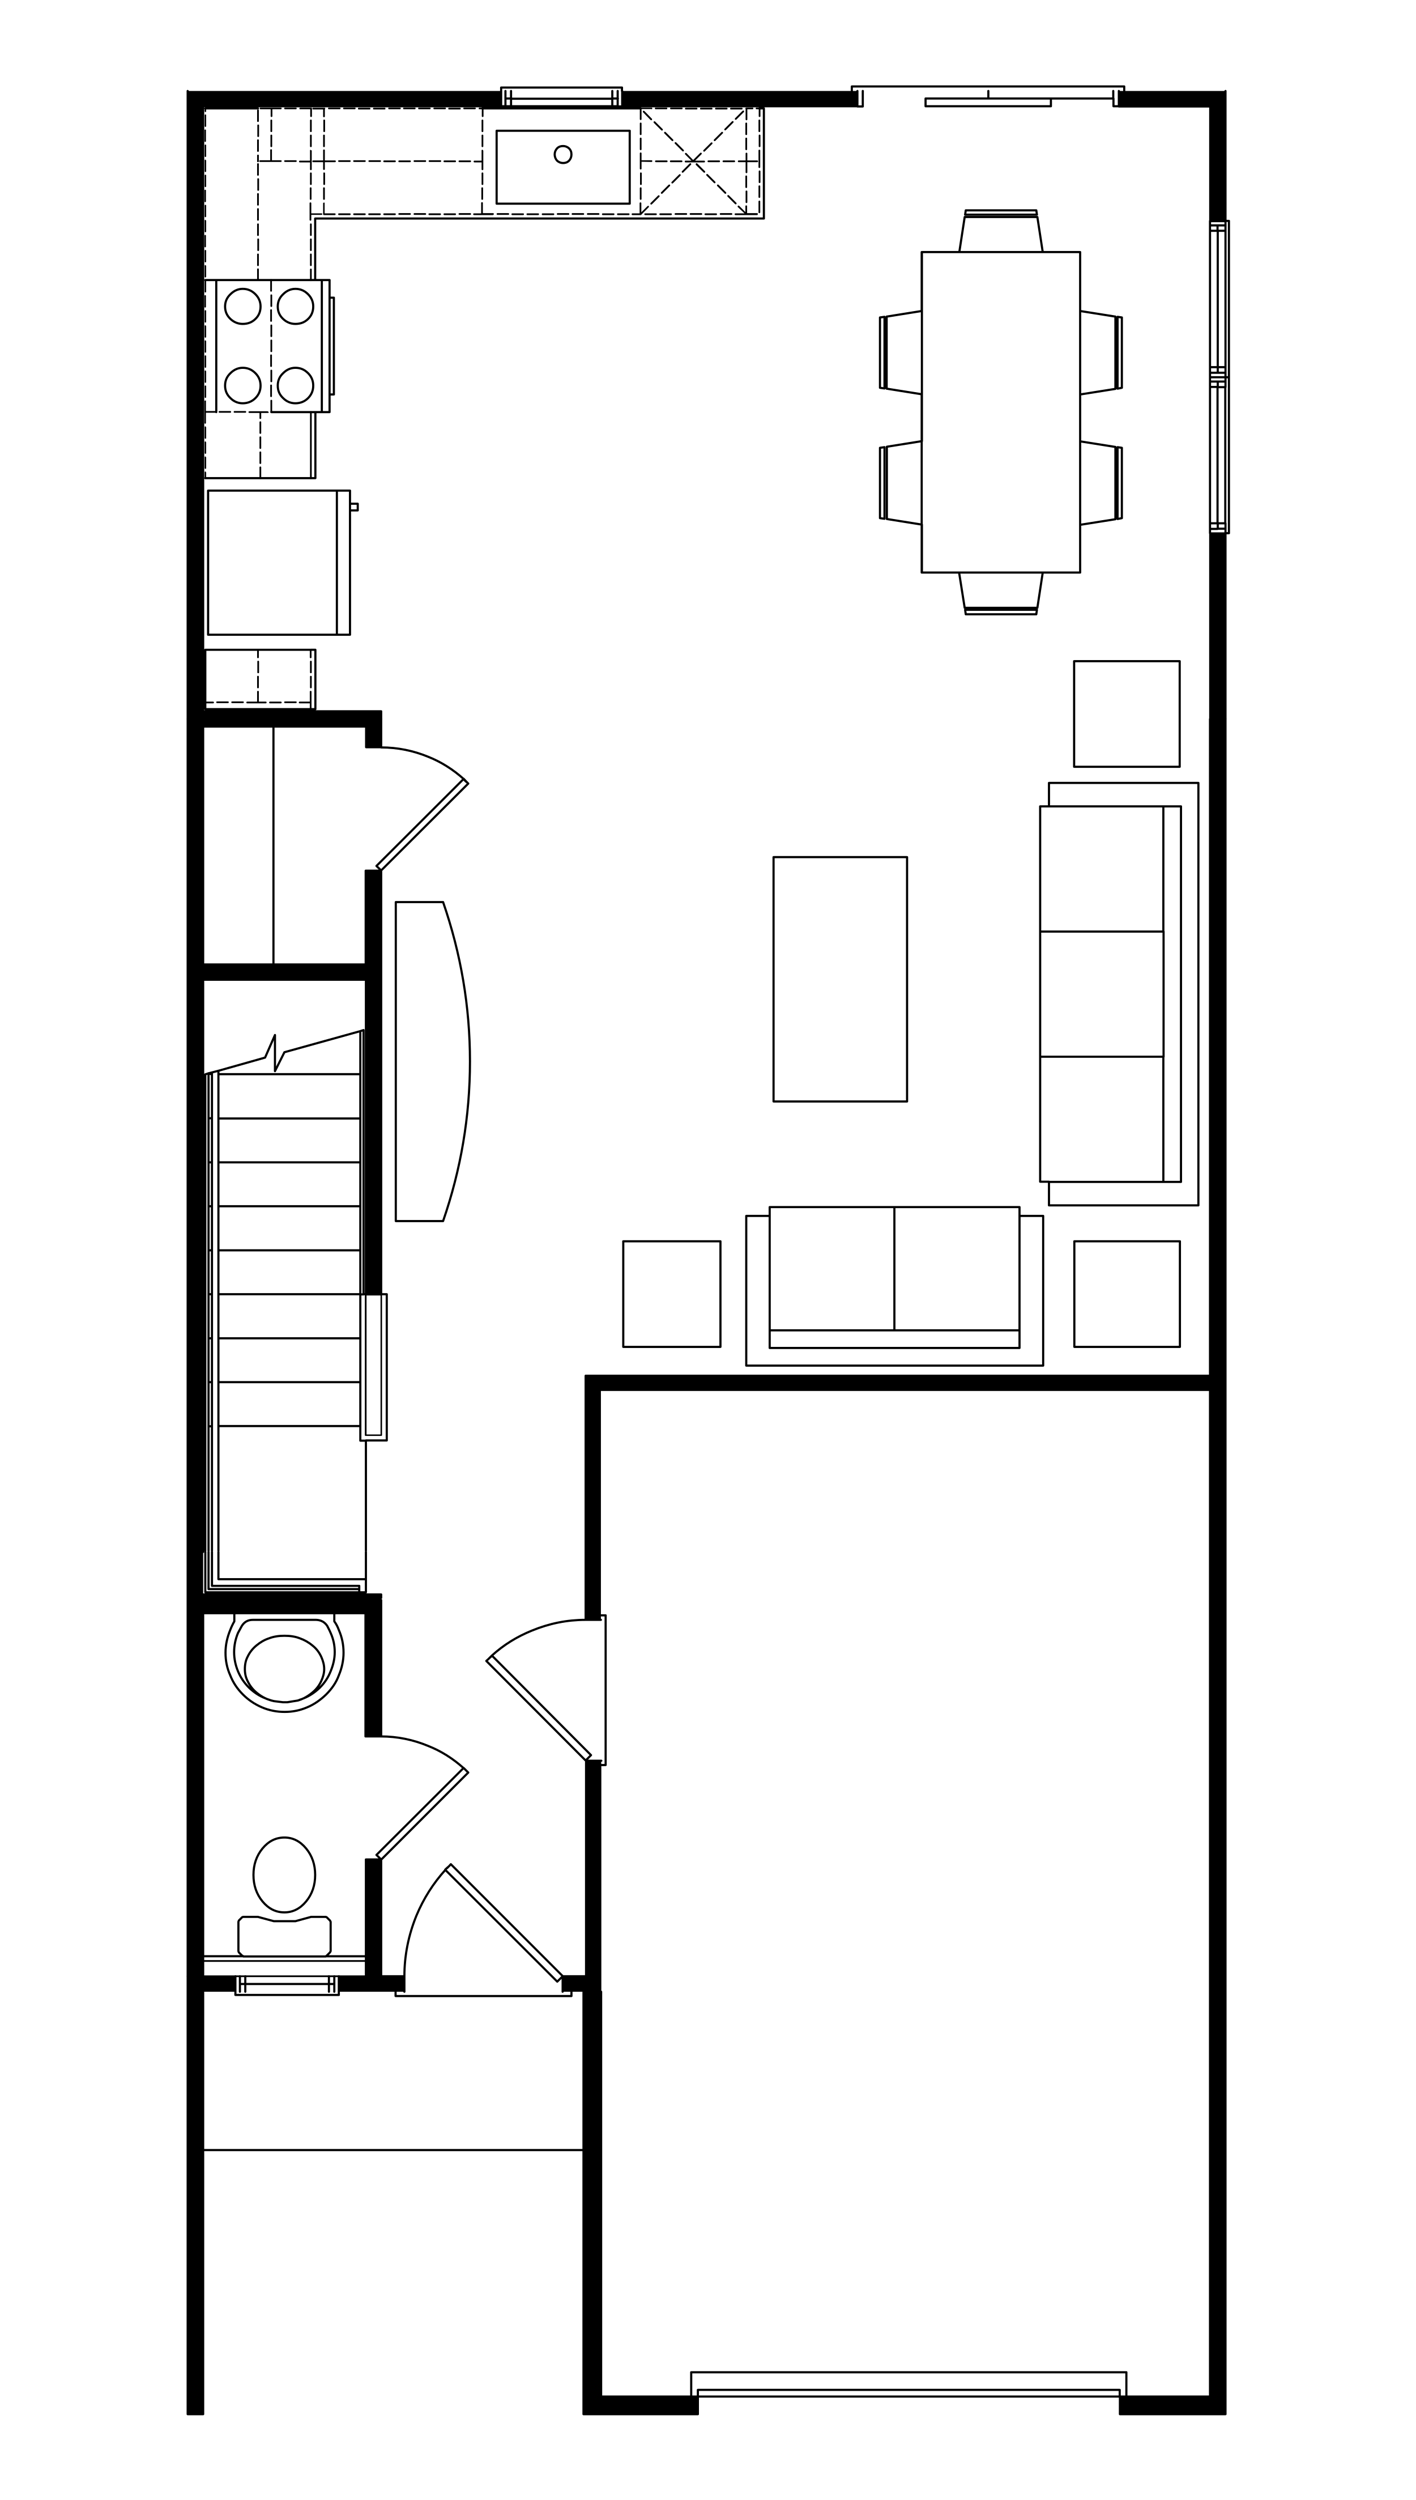
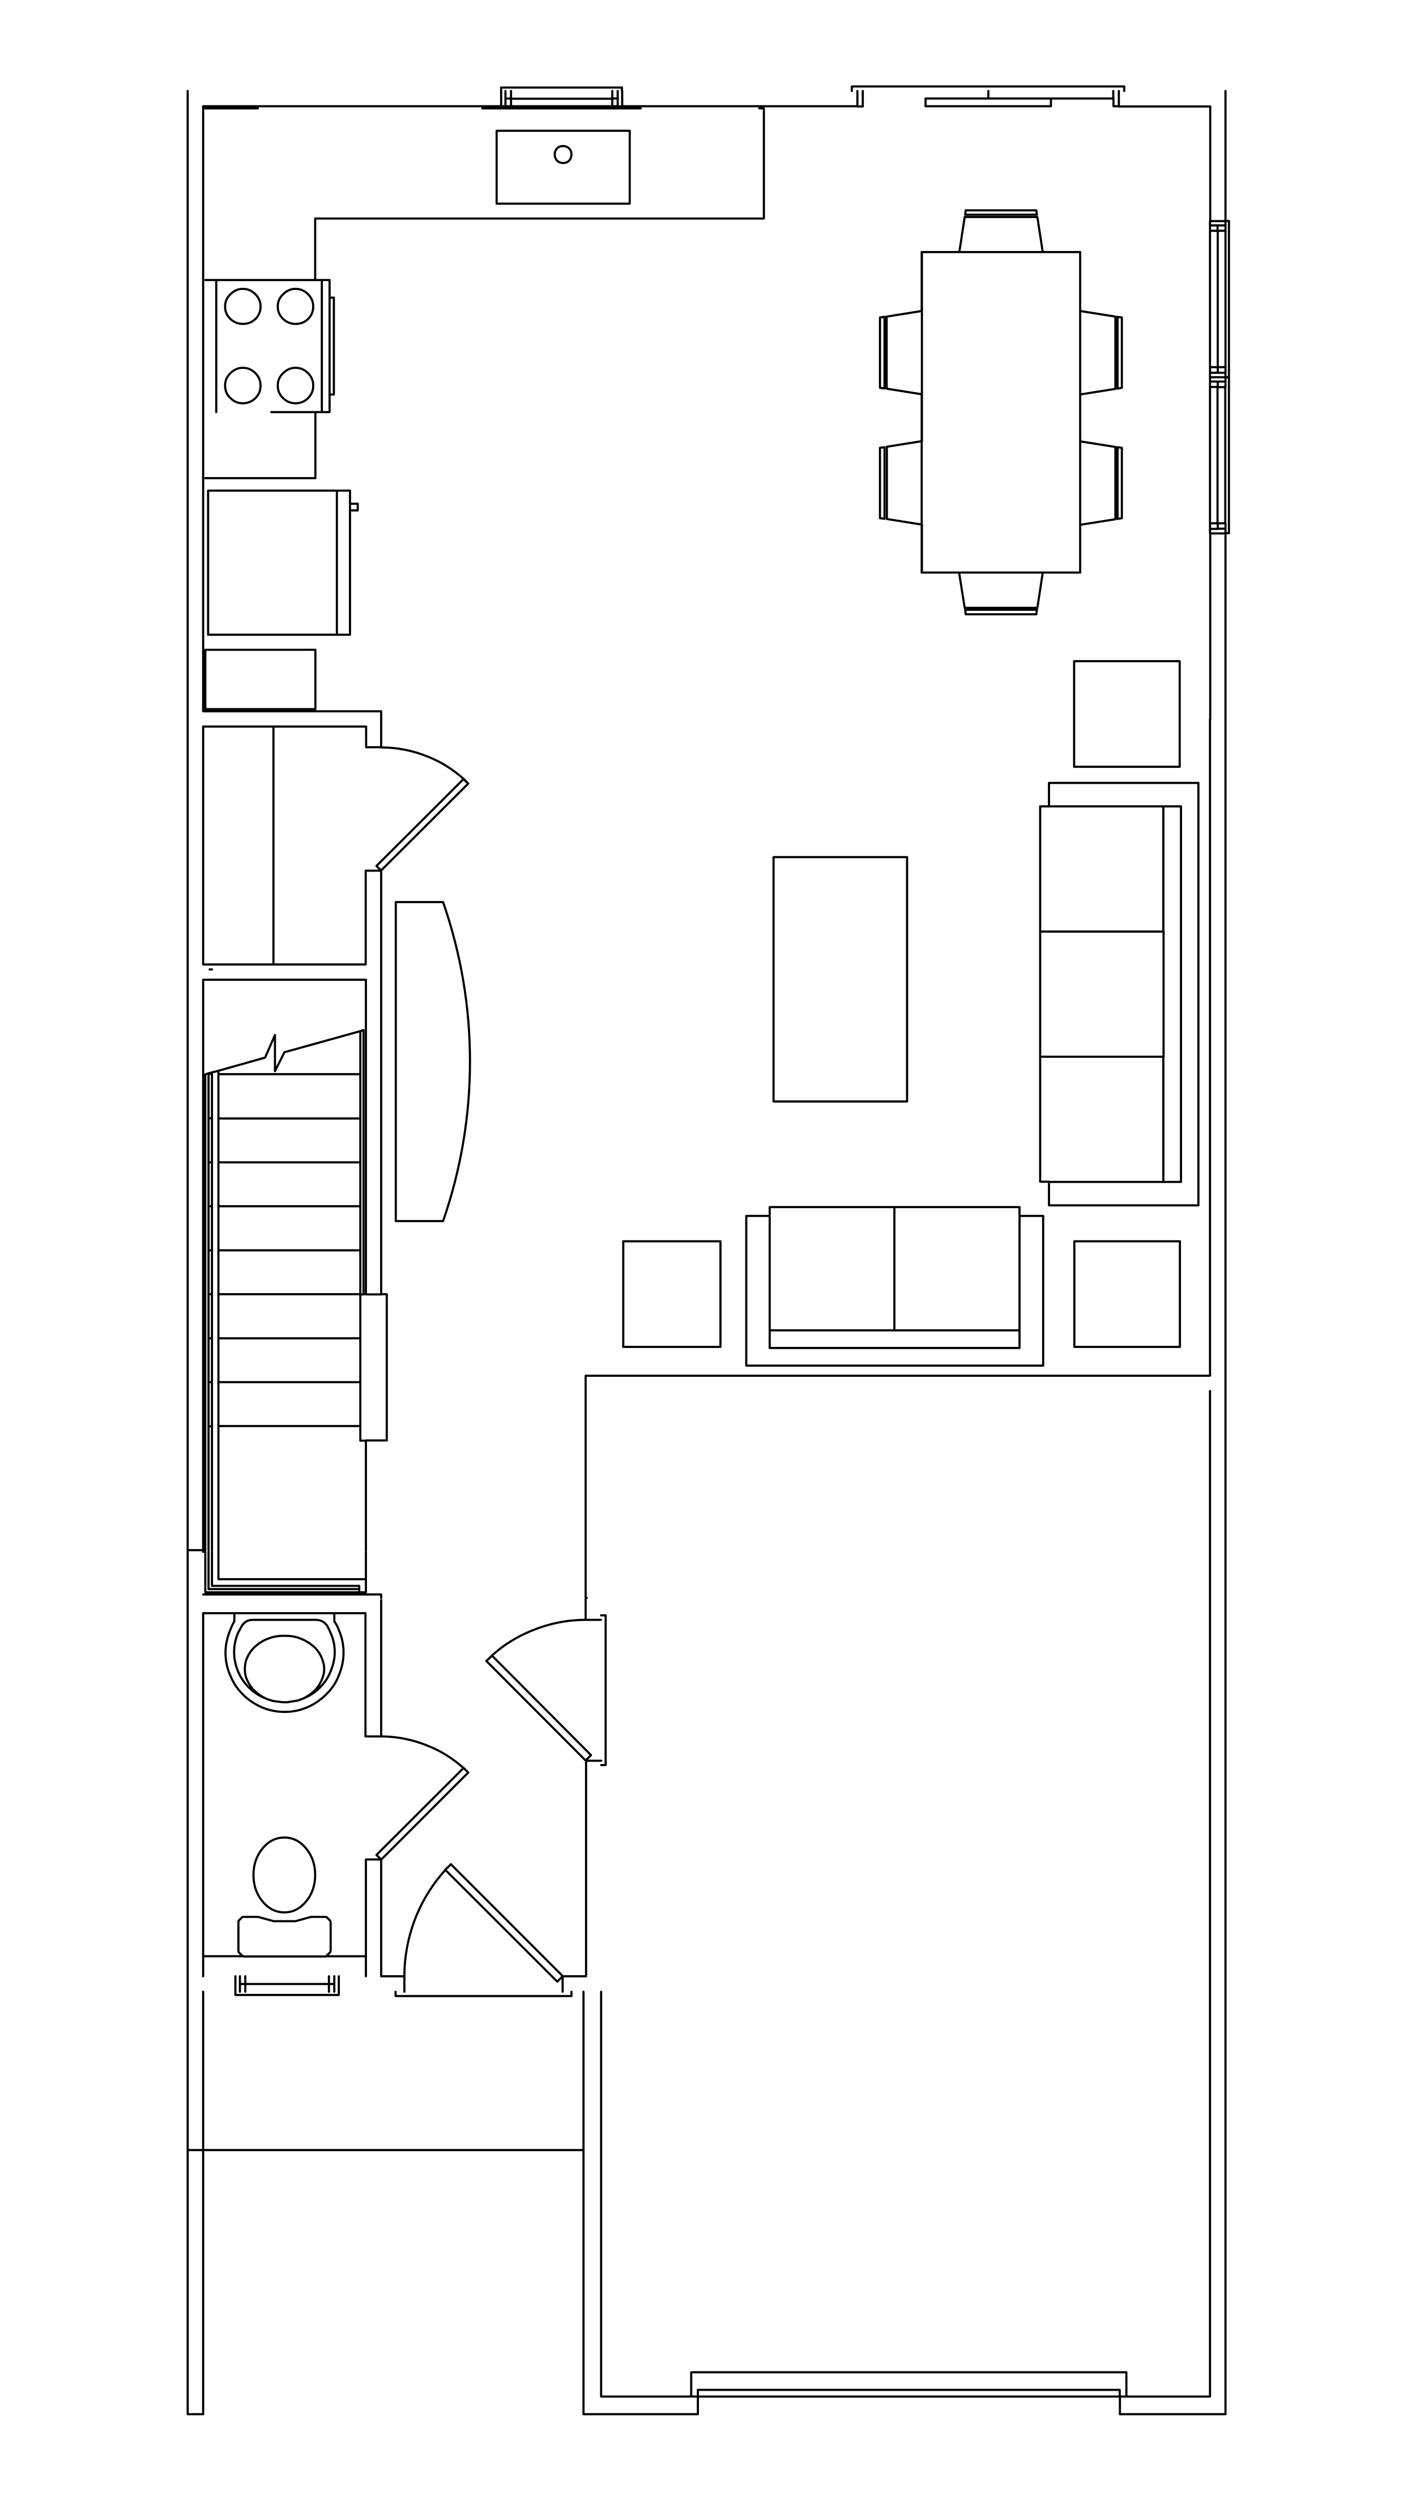
<svg xmlns="http://www.w3.org/2000/svg" viewBox="0 0 272 480" xml:space="preserve" style="enable-background:new 0 0 272 480;" y="0px" version="1.1" id="Layer_1" x="0px">
  <style type="text/css">
	.st0{fill:none;stroke:#000000;stroke-linecap:round;stroke-linejoin:round;}
</style>
  <g transform="matrix( 0.413, 0, 0, 0.413, 36.05,16.6) ">
    <g transform="matrix( 1, 0, 0, 1, 0,0) ">
      <g>
        <g id="Symbol_11_0_Layer0_0_FILL">
-           <path d="M7.2,959.4H0v122.8h7.2V959.4 M7.2,878.6H0v80.8h7.2v-73.6h15.1v-7.2H7.2 M90,824.4h-7.2v45v2.1v7.1H70.3v7.2h26.4h4.1&#13;&#10;&#09;&#09;&#09;&#09;&#09;v-7.2H90V824.4 M192.3,778.4h-7.1v100.2h-10.8v7.2h4.1h5.7v73.6v122.8h53.2v-8.2h-3.1h-41.9V885.8V780.4L192.3,778.4 M7.2,680.5&#13;&#10;&#09;&#09;&#09;&#09;&#09;H0v198.1h7.2v-7.1v-2.1V709.8h14.5h46.6H83v57.3h7v-63.4v-1v-1.6H7.2v-19.8V680.5 M7.2,297.6H40h43v9.6h7V294H0v386.4h7.2V415.3&#13;&#10;&#09;&#09;&#09;&#09;&#09;h75.7v146.3H90v-197h-7.2v43.6h-43H7.2V297.6 M10.2,410.5h1.1H10.2 M145.8,9.2V2.1H0v292h90v-3.6H7.2V9.2H145.8 M311.5,9.2V2.1&#13;&#10;&#09;&#09;&#09;&#09;&#09;h-2.6H202v7.2L311.5,9.2 M482.7,294.1h-7.1v305.3H185.1v103.3h0.5h-0.5V713h7.1v-2.1V606.5h283.3V1074h-38.9h-3.1v8.2h49.1&#13;&#10;&#09;&#09;&#09;&#09;&#09;V294.1 M482.7,207.7h-7.1v86.4h7.1V207.7 M433.1,2.1v7.2h42.5v53.3h7.1V2.1h-47H433.1z" />
-         </g>
+           </g>
      </g>
      <g>
        <path d="M433.1,2.1v7.2h42.5v53.3h7.1V2.1 M433.1,9.2h-2.5V5.6h-29.1v3.6h-58.3&#13;&#10;&#09;&#09;&#09;&#09;V5.6h29.2V2.1 M430.5,5.6V2.1 M435.6,2.1V0H308.9v2.1 M311.5,2.1v7.2h2.5V2.1 M475.5,207.7v-2.1v-2.5v-63.4v-2.6v-2V133v-2.6&#13;&#10;&#09;&#09;&#09;&#09;V67.1v-2.5v-2.1 M475.5,67.1h3.5v-2.5h-3.5 M482.7,62.5h1.6v72.6v72.6h-1.6v86.4v788.1h-49.1v-8.2H237.3v8.2h-53.2V959.4H7.2&#13;&#10;&#09;&#09;&#09;&#09;v122.8H0V959.4v-80.8V680.5V294.1V2.1 M145.8,2.1V0.5H202v1.6 M482.7,62.5v2.1v2.5v63.4v2.6v2.1h1.6 M479.1,64.6h3.6 M479.1,67.1&#13;&#10;&#09;&#09;&#09;&#09;h3.6 M401.4,5.6h-29.1 M479.1,67.1v63.4h3.6 M479.1,130.5v2.6h3.6 M482.7,137.2h-3.6v2.6h3.6V137.2v-2h-7.1 M475.5,130.5h3.5&#13;&#10;&#09;&#09;&#09;&#09; M475.5,139.7h3.5v63.4h3.6v-63.4 M475.5,137.2h3.5 M475.5,133.1h3.5 M479.1,203.1v2.5h3.6v-2.5 M482.7,205.7v2.1h-7.1v86.4&#13;&#10;&#09;&#09;&#09;&#09; M475.5,203.1h3.5 M475.5,205.7h3.5 M400.6,334.7h-4.1v58.2h57.3v-58.2H400.6v-10.9h69.5v196.4h-69.5v-11h-4.1V451v-58.2&#13;&#10;&#09;&#09;&#09;&#09; M453.8,334.7h8.2v174.6h-8.2h-53.2 M265.9,10.2h2.1v51.2H59.3V90h3.1H66v8.2h2v45h-2v8.2h-3.5h-3.1v30.7h-2.1H33.8H8.2&#13;&#10;&#09;&#09;&#09;&#09; M32.7,10.2H8.2 M210.7,10.2H137 M59.3,90h-2.1 M200,2.1v3.6v3.6h2.1V2.1 M150.4,2.1v3.6h47.1V2.1 M150.4,5.6v3.6h47.1V5.6h2.6&#13;&#10;&#09;&#09;&#09;&#09; M200,9.2h-2.6 M170.7,31.6c0-1.1,0.4-2,1.1-2.8c0.8-0.8,1.7-1.1,2.8-1.1s2,0.4,2.8,1.1c0.7,0.7,1.1,1.6,1.1,2.8&#13;&#10;&#09;&#09;&#09;&#09;s-0.4,2.1-1.1,2.9c-0.8,0.8-1.7,1.1-2.8,1.1s-2-0.4-2.8-1.1C171.1,33.7,170.7,32.7,170.7,31.6z M143.7,20.6h61.9v33.9h-61.9&#13;&#10;&#09;&#09;&#09;&#09;C143.7,54.5,143.7,20.6,143.7,20.6z M202,9.2h109.5 M150.4,5.6h-2.6v3.6h2.6 M147.8,5.6V2.1 M90,294.1v-3.6H7.2V9.2h138.6V2.1&#13;&#10;&#09;&#09;&#09;&#09; M145.8,9.2h2.1 M32.7,90h6.1h18.4 M17.4,102.3c0-2.2,0.8-4.1,2.5-5.7c1.6-1.6,3.5-2.5,5.7-2.5c2.3,0,4.2,0.8,5.9,2.5&#13;&#10;&#09;&#09;&#09;&#09;c1.6,1.6,2.4,3.5,2.4,5.7c0,2.3-0.8,4.3-2.4,5.8c-1.6,1.6-3.6,2.3-5.9,2.3c-2.2,0-4.1-0.8-5.7-2.3&#13;&#10;&#09;&#09;&#09;&#09;C18.2,106.5,17.4,104.6,17.4,102.3z M8.2,90h5.2h19.4 M41.9,102.3c0-2.2,0.8-4.1,2.5-5.7c1.6-1.6,3.5-2.5,5.7-2.5&#13;&#10;&#09;&#09;&#09;&#09;c2.3,0,4.2,0.8,5.9,2.5c1.6,1.6,2.4,3.5,2.4,5.7c0,2.3-0.8,4.3-2.4,5.8c-1.6,1.6-3.6,2.3-5.9,2.3c-2.2,0-4.1-0.8-5.7-2.3&#13;&#10;&#09;&#09;&#09;&#09;C42.7,106.5,41.9,104.6,41.9,102.3z M41.9,139.1c0-2.3,0.8-4.2,2.5-5.8c1.6-1.6,3.5-2.5,5.7-2.5c2.3,0,4.2,0.8,5.9,2.5&#13;&#10;&#09;&#09;&#09;&#09;c1.6,1.6,2.4,3.5,2.4,5.8s-0.8,4.2-2.4,5.8c-1.6,1.6-3.6,2.4-5.9,2.4c-2.2,0-4.1-0.8-5.7-2.4C42.7,143.3,41.9,141.4,41.9,139.1z&#13;&#10;&#09;&#09;&#09;&#09; M17.4,139.1c0-2.3,0.8-4.2,2.5-5.8c1.6-1.6,3.5-2.5,5.7-2.5c2.3,0,4.2,0.8,5.9,2.5c1.6,1.6,2.4,3.5,2.4,5.8s-0.8,4.2-2.4,5.8&#13;&#10;&#09;&#09;&#09;&#09;s-3.6,2.4-5.9,2.4c-2.2,0-4.1-0.8-5.7-2.4C18.2,143.3,17.4,141.4,17.4,139.1z M59.3,151.4h-2.1 M75.5,197.1h3.6V194h-3.6V197.1&#13;&#10;&#09;&#09;&#09;&#09;v57.8h-6.1H9.5v-67h59.9h6.1v6.1 M57.3,151.4H38.9 M13.3,151.4V90 M66,98.2v45 M62.4,90v61.4 M8.2,286.4v3.1h49.1h2.1v-27.6h-2.1&#13;&#10;&#09;&#09;&#09;&#09; M32.7,261.9H8.2v24.5 M57.3,261.9H32.7 M7.2,680.5V415.3h75.7v146.3H90v-197h-7.2v43.6h-43H7.2V297.6H40h43v9.6h7V294 M90,307.3&#13;&#10;&#09;&#09;&#09;&#09;c7.6,0,15,1.5,22,4.4c6,2.4,11.5,5.9,16.4,10.3v-0.1l1.3,1.4l0.8,0.8L90,364.5l-2.2-2.1l40.5-40.4c0.4,0.4,0.8,0.9,1.3,1.3&#13;&#10;&#09;&#09;&#09;&#09; M118.8,379.2h-22v148.3h22c8.3-24,12.5-48.7,12.5-74.2S127.1,403.2,118.8,379.2z M69.4,254.9v-67 M202.6,586v-49.1h45.2V586&#13;&#10;&#09;&#09;&#09;&#09;H202.6z M386.9,525.1h11v69.6H259.8v-69.6h10.9V521h58h58.2V525.1v53.2v8.2H270.7v-8.2v-53.2 M10.2,410.5h1.1 M8.2,680.7V459.3&#13;&#10;&#09;&#09;&#09;&#09;l1.5-0.5l1.6-0.4l3.1-0.8l21.6-6.1l4.6-10.5v16.8L45,449l35.3-9.8l1.5-0.5v122.8h1 M90,561.5h2.6v68h-9.7v51.2 M14.3,457.6v1.6&#13;&#10;&#09;&#09;&#09;&#09;h66v-20 M9.6,458.8l0.1,0.1l1.6,0.4v-0.9 M9.7,458.9v20.8h1.6v-20.5 M14.3,459.3v20.5h66v-20.5 M80.3,479.7v20.5v20.4v20.5v20.5&#13;&#10;&#09;&#09;&#09;&#09;h1.5 M9.7,479.7v20.5h1.6v-20.5 M9.7,680.7v-57.8v-20.4V582v-20.5V541v-20.5v-20.4 M11.3,500.2v20.4v20.5v20.5V582v20.5v20.4&#13;&#10;&#09;&#09;&#09;&#09;v57.8 M80.3,520.6h-66v20.5h66 M9.7,541.1h1.6 M9.7,520.6h1.6 M80.3,500.2h-66v20.4 M9.7,561.5h1.6 M9.7,582h1.6 M14.3,561.5V582&#13;&#10;&#09;&#09;&#09;&#09;h66v-20.5H14.3V541 M14.3,479.7v20.5 M80.3,582v20.5v20.4v6.7h2.5 M80.3,602.4h-66v20.4h66 M9.7,622.9h1.6 M9.7,602.4h1.6&#13;&#10;&#09;&#09;&#09;&#09; M0,680.5h7.2v0.8 M14.3,680.7v-57.8 M9.7,681.3v17.3h70.1v-1.5H11.3v-15.8 M79.8,698.6v1.5h3.1V694H14.3v-12.7 M21.7,709.8v3.8&#13;&#10;&#09;&#09;&#09;&#09;c-0.8,1.4-1.4,2.7-1.9,4c-1.4,3.4-2.2,6.9-2.2,10.6c0,3.7,0.7,7.2,2.2,10.5c1.3,3.3,3.2,6.2,5.9,8.9c2.5,2.5,5.4,4.5,8.9,6&#13;&#10;&#09;&#09;&#09;&#09;c3.3,1.4,6.8,2.1,10.5,2.1s7.1-0.7,10.4-2.1c3.4-1.4,6.3-3.5,8.9-6c2.7-2.7,4.7-5.6,5.9-8.9c1.4-3.3,2.2-6.9,2.2-10.5&#13;&#10;&#09;&#09;&#09;&#09;c0-3.7-0.7-7.2-2.2-10.6c-0.5-1.4-1.2-2.8-2.1-4v-3.8H21.7H7.2v159.5h18.7l-0.6-0.3l-1.5-1.5l-0.2-0.6v-13.6l0.2-0.6l1.5-1.5&#13;&#10;&#09;&#09;&#09;&#09;c0.1-0.1,0.3-0.2,0.6-0.2h6.8l7.4,2h10l7.3-2H64c0.4,0,0.6,0.1,0.7,0.2l1.5,1.5l0.3,0.6v13.6l-0.3,0.6l-1.5,1.5&#13;&#10;&#09;&#09;&#09;&#09;c-0.1,0.2-0.2,0.3-0.5,0.3h18.7v-45H90l-2.2-2.1l40.5-40.4c-4.9-4.4-10.4-7.9-16.5-10.3c-7-2.9-14.3-4.4-21.9-4.4h-7.2v-57.3&#13;&#10;&#09;&#09;&#09;&#09;H68.2 M53.9,749.4c1.4-0.7,2.8-1.6,4.1-2.7c1.7-1.4,3.1-3.1,4.1-5.3c0.9-1.9,1.4-3.8,1.4-5.6c0-1.9-0.5-3.8-1.4-5.8&#13;&#10;&#09;&#09;&#09;&#09;c-1-2.1-2.3-3.8-4.1-5.2c-1.8-1.5-3.8-2.6-5.8-3.3c-2-0.8-4.4-1.2-7.2-1.2s-5.1,0.4-7.2,1.2c-2.1,0.7-4,1.8-5.8,3.3&#13;&#10;&#09;&#09;&#09;&#09;c-1.7,1.4-3.1,3.1-4.1,5.2c-0.9,1.7-1.3,3.6-1.3,5.8c0,2,0.4,3.9,1.3,5.6c1,2.1,2.4,3.9,4.1,5.3c1.3,1.1,2.7,2,4.2,2.7&#13;&#10;&#09;&#09;&#09;&#09;c0.1,0,0.1,0,0.2,0.1c0.5,0.2,0.9,0.4,1.4,0.5c0.7,0.3,1.5,0.5,2.4,0.7l4.1,0.5c0.2,0,0.5,0,0.8,0c0.2,0,0.4,0,0.6,0&#13;&#10;&#09;&#09;&#09;&#09;c0.1,0,0.1,0,0.2,0c0.1,0,0.3,0,0.4,0l5-0.8c0.3-0.1,0.7-0.3,1-0.4c0.1-0.1,0.3-0.1,0.5-0.1l0.1-0.1l0.3-0.1&#13;&#10;&#09;&#09;&#09;&#09;C53.4,749.6,53.6,749.5,53.9,749.4c2.8-1.1,5.3-2.8,7.6-5c2.3-2.3,3.9-4.8,5-7.6c1.2-2.9,1.9-5.8,1.9-8.9c0-3.1-0.6-6-1.9-8.9&#13;&#10;&#09;&#09;&#09;&#09;c-0.3-0.7-0.8-1.8-1.6-3.3c-1.2-1.8-2.9-2.7-5.1-2.8H30.3c-2.2,0-3.9,0.9-5.1,2.8l-1.8,3.3c-1.2,2.9-1.8,5.9-1.8,8.9&#13;&#10;&#09;&#09;&#09;&#09;s0.6,6,1.8,8.9c1.2,2.9,2.9,5.4,5.1,7.6c2.3,2.2,4.8,3.9,7.7,5 M36.4,749.5c1.2,0.5,2.4,0.9,3.8,1.2 M51.2,750.4&#13;&#10;&#09;&#09;&#09;&#09;c0.5-0.1,1-0.3,1.5-0.5 M79.8,700.1H8.2v-18.8 M140.4,730.6c0.4-0.3,0.8-0.7,1.2-1l-0.1-0.1L140.4,730.6l-0.5,0.5l-1,0.9&#13;&#10;&#09;&#09;&#09;&#09;l46.2,46.3l2.5-2.5l-46.1-46.3c5.5-5,11.7-8.8,18.6-11.6c8-3.3,16.3-5,25-5v-10.3V599.4h290.4V294.1 M90,702.7v-1.6H7.2&#13;&#10;&#09;&#09;&#09;&#09; M128.4,781.8L128.4,781.8l1.3,1.3l0.8,0.8L90,824.4v54.2h10.8c0-9.7,1.9-19.1,5.6-28.2c3.3-7.9,7.8-15,13.5-21.3l-0.1-0.1l1.2-1&#13;&#10;&#09;&#09;&#09;&#09;c0.1-0.2,0.3-0.4,0.5-0.5l0.9-1l52.1,52.1h10.8V778.4h7.1 M192.3,780.4h2.1v-69.6h-2.1 M185.1,712.9h7.1 M128.4,781.8&#13;&#10;&#09;&#09;&#09;&#09;c0.4,0.4,0.8,0.8,1.3,1.3 M90,767.1v-63.4 M82.9,681.3V694 M185.1,702.7h0.5 M475.5,606.5V1074h-38.9h-3.1v-3.1H237.3v3.1h-3.1&#13;&#10;&#09;&#09;&#09;&#09;h-41.9V885.8 M14.3,582v20.5 M328.7,521v57.3h58.2 M461.5,586v-49.1h-49.1V586H461.5z M396.6,451.1h57.3v-58.2 M453.8,451.1v58.2&#13;&#10;&#09;&#09;&#09;&#09; M334.6,358.3h-62.1v113.6h62.1V358.3z M39.9,408.1V297.6 M270.7,578.3h58 M436.6,1074v-11.3H234.2v11.3 M178.5,885.8v2H96.7v-2&#13;&#10;&#09;&#09;&#09;&#09; M70.3,885.8v1.5H22.2v-1.5 M7.2,885.8v73.6H0 M174.4,878.6v7.2 M184.1,885.8v73.6 M174.4,878.6l-2.5,2.5l-52.1-52&#13;&#10;&#09;&#09;&#09;&#09;c0.3-0.4,0.7-0.8,1.1-1.1 M100.8,885.8v-7.2 M82.9,869.4v2.1v7.1 M70.3,878.6v7.2 M45,848.9c3.9,0,7.3-1.7,10.1-5.1&#13;&#10;&#09;&#09;&#09;&#09;s4.2-7.5,4.2-12.3s-1.4-8.9-4.2-12.3s-6.2-5.1-10.1-5.1c-4,0-7.4,1.7-10.2,5.1s-4.2,7.5-4.2,12.3s1.4,8.9,4.2,12.3&#13;&#10;&#09;&#09;&#09;&#09;C37.6,847.2,41,848.9,45,848.9z M7.2,878.6v-7.1v-2.1 M24.3,878.6v3.6h2.5v-3.6 M22.2,885.8v-7.2 M65.7,885.8v-3.6H26.8v3.6&#13;&#10;&#09;&#09;&#09;&#09; M24.3,882.2v3.6 M68.2,878.6v3.6v3.6 M68.2,882.2h-2.5v-3.6 M25.9,869.4h38.3 M397.7,77l-2.5-16.3h-33.8L358.9,77H397.7h17.4&#13;&#10;&#09;&#09;&#09;&#09;v27.4l16.4,2.6v33.6l-16.4,2.6V226h-17.4l-2.5,16.4h-33.8l-2.6-16.4h-17.4v-82.9l-16.3-2.6V107l16.3-2.6V77h17.4 M394.7,57.6&#13;&#10;&#09;&#09;&#09;&#09;h-32.8l-0.3,2H395L394.7,57.6z M397.7,226h-38.9 M322,107.4v32.7l2.1,0.3v-33.3L322,107.4z M341.5,143.2v-38.7 M434.5,107.4v32.7&#13;&#10;&#09;&#09;&#09;&#09;l-2,0.4v-33.4L434.5,107.4z M341.5,226v-22.3l-16.3-2.6v-33.6l16.3-2.6V77 M415.1,77v88l16.4,2.6v33.6l-16.4,2.6V226 M322,168&#13;&#10;&#09;&#09;&#09;&#09;v32.7l2.1,0.3v-33.3L322,168z M434.5,168v32.7l-2,0.4v-33.4L434.5,168z M415.1,104.4v38.7 M394.7,245.4h-32.8l-0.3-2.1H395&#13;&#10;&#09;&#09;&#09;&#09;L394.7,245.4z M461.4,316.3v-49.1h-49.1v49.1H461.4z" id="Symbol_11_0_Layer0_0_1_STROKES" class="st0" />
      </g>
      <g>
        <g id="Symbol_11_0_Layer0_0_STROKES_1_FILL">
-           <path d="M83.1,871.2c-0.1-0.1-0.2-0.1-0.3-0.1H7.2c-0.1,0-0.2,0-0.3,0.1c-0.1,0.1-0.1,0.2-0.1,0.3s0,0.2,0.1,0.3&#13;&#10;&#09;&#09;&#09;&#09;&#09;s0.2,0.1,0.3,0.1h75.7c0.1,0,0.2,0,0.3-0.1c0.1-0.1,0.1-0.2,0.1-0.3C83.2,871.3,83.2,871.2,83.1,871.2 M83.1,878.3&#13;&#10;&#09;&#09;&#09;&#09;&#09;c-0.1-0.1-0.2-0.1-0.3-0.1H0c-0.1,0-0.2,0-0.3,0.1s-0.1,0.2-0.1,0.3s0,0.2,0.1,0.3S-0.1,879,0,879h82.9c0.1,0,0.2,0,0.3-0.1&#13;&#10;&#09;&#09;&#09;&#09;&#09;c0.1-0.1,0.1-0.2,0.1-0.3C83.2,878.5,83.2,878.4,83.1,878.3 M89.8,561.3c-0.1,0.1-0.1,0.2-0.1,0.3v65.1h-6.5v-65.1&#13;&#10;&#09;&#09;&#09;&#09;&#09;c0-0.1,0-0.2-0.1-0.3s-0.2-0.1-0.3-0.1c-0.1,0-0.2,0-0.3,0.1c-0.1,0.1-0.1,0.2-0.1,0.3V627c0,0.1,0,0.2,0.1,0.3s0.2,0.1,0.3,0.1&#13;&#10;&#09;&#09;&#09;&#09;&#09;H90c0.1,0,0.2,0,0.3-0.1c0.1-0.1,0.1-0.2,0.1-0.3v-65.5c0-0.1,0-0.2-0.1-0.3s-0.2-0.1-0.3-0.1C89.9,561.1,89.8,561.2,89.8,561.3&#13;&#10;&#09;&#09;&#09;&#09;&#09; M50.3,286.7c0.1,0,0.2,0,0.3-0.1s0.1-0.2,0.1-0.3c0-0.1,0-0.2-0.1-0.3c-0.1-0.1-0.2-0.1-0.3-0.1h-5c-0.1,0-0.2,0-0.3,0.1&#13;&#10;&#09;&#09;&#09;&#09;&#09;s-0.1,0.2-0.1,0.3c0,0.1,0,0.2,0.1,0.3c0.1,0.1,0.2,0.1,0.3,0.1H50.3 M57.6,281.4c0-0.1,0-0.2-0.1-0.3c-0.1-0.1-0.2-0.1-0.3-0.1&#13;&#10;&#09;&#09;&#09;&#09;&#09;s-0.2,0-0.3,0.1s-0.1,0.2-0.1,0.3v4.6h-4.7c-0.1,0-0.2,0-0.3,0.1s-0.1,0.2-0.1,0.3c0,0.1,0,0.2,0.1,0.3c0.1,0.1,0.2,0.1,0.3,0.1&#13;&#10;&#09;&#09;&#09;&#09;&#09;h4.7v2.8c0,0.1,0,0.2,0.1,0.3c0.1,0.1,0.2,0.1,0.3,0.1s0.2,0,0.3-0.1s0.1-0.2,0.1-0.3V281.4 M57.3,274c-0.1,0-0.2,0-0.3,0.1&#13;&#10;&#09;&#09;&#09;&#09;&#09;s-0.1,0.2-0.1,0.3v5c0,0.1,0,0.2,0.1,0.3c0.1,0.1,0.2,0.1,0.3,0.1s0.2,0,0.3-0.1s0.1-0.2,0.1-0.3v-5c0-0.1,0-0.2-0.1-0.3&#13;&#10;&#09;&#09;&#09;&#09;&#09;C57.4,274,57.3,274,57.3,274 M57,267.1c-0.1,0.1-0.1,0.2-0.1,0.3v5c0,0.1,0,0.2,0.1,0.3c0.1,0.1,0.2,0.1,0.3,0.1s0.2,0,0.3-0.1&#13;&#10;&#09;&#09;&#09;&#09;&#09;s0.1-0.2,0.1-0.3v-5c0-0.1,0-0.2-0.1-0.3c-0.1-0.1-0.2-0.1-0.3-0.1S57.1,267,57,267.1 M57.6,261.9c0-0.1,0-0.2-0.1-0.3&#13;&#10;&#09;&#09;&#09;&#09;&#09;c-0.1-0.1-0.2-0.1-0.3-0.1s-0.2,0-0.3,0.1s-0.1,0.2-0.1,0.3v3.5c0,0.1,0,0.2,0.1,0.3c0.1,0.1,0.2,0.1,0.3,0.1s0.2,0,0.3-0.1&#13;&#10;&#09;&#09;&#09;&#09;&#09;s0.1-0.2,0.1-0.3V261.9 M38.3,286c-0.1,0-0.2,0-0.3,0.1s-0.1,0.2-0.1,0.3c0,0.1,0,0.2,0.1,0.3c0.1,0.1,0.2,0.1,0.3,0.1h5&#13;&#10;&#09;&#09;&#09;&#09;&#09;c0.1,0,0.2,0,0.3-0.1s0.1-0.2,0.1-0.3c0-0.1,0-0.2-0.1-0.3c-0.1-0.1-0.2-0.1-0.3-0.1H38.3 M25.7,286.7c0.1,0,0.2,0,0.3-0.1&#13;&#10;&#09;&#09;&#09;&#09;&#09;c0.1-0.1,0.1-0.2,0.1-0.3c0-0.1,0-0.2-0.1-0.3c-0.1-0.1-0.2-0.1-0.3-0.1h-5c-0.1,0-0.2,0-0.3,0.1c-0.1,0.1-0.1,0.2-0.1,0.3&#13;&#10;&#09;&#09;&#09;&#09;&#09;c0,0.1,0,0.2,0.1,0.3c0.1,0.1,0.2,0.1,0.3,0.1H25.7 M33.1,281.4c0-0.1,0-0.2-0.1-0.3c-0.1-0.1-0.2-0.1-0.3-0.1s-0.2,0-0.3,0.1&#13;&#10;&#09;&#09;&#09;&#09;&#09;s-0.1,0.2-0.1,0.3v4.6h-4.6c-0.1,0-0.2,0-0.3,0.1c-0.1,0.1-0.1,0.2-0.1,0.3c0,0.1,0,0.2,0.1,0.3c0.1,0.1,0.2,0.1,0.3,0.1h8.6&#13;&#10;&#09;&#09;&#09;&#09;&#09;c0.1,0,0.2,0,0.3-0.1s0.1-0.2,0.1-0.3c0-0.1,0-0.2-0.1-0.3c-0.1-0.1-0.2-0.1-0.3-0.1h-3.2L33.1,281.4 M32.7,274&#13;&#10;&#09;&#09;&#09;&#09;&#09;c-0.1,0-0.2,0-0.3,0.1s-0.1,0.2-0.1,0.3v5c0,0.1,0,0.2,0.1,0.3c0.1,0.1,0.2,0.1,0.3,0.1s0.2,0,0.3-0.1s0.1-0.2,0.1-0.3v-5&#13;&#10;&#09;&#09;&#09;&#09;&#09;c0-0.1,0-0.2-0.1-0.3C32.9,274,32.8,274,32.7,274 M18.7,286.7c0.1,0,0.2,0,0.3-0.1c0.1-0.1,0.1-0.2,0.1-0.3c0-0.1,0-0.2-0.1-0.3&#13;&#10;&#09;&#09;&#09;&#09;&#09;c-0.1-0.1-0.2-0.1-0.3-0.1h-5c-0.1,0-0.2,0-0.3,0.1s-0.1,0.2-0.1,0.3c0,0.1,0,0.2,0.1,0.3c0.1,0.1,0.2,0.1,0.3,0.1H18.7&#13;&#10;&#09;&#09;&#09;&#09;&#09; M8.2,286c-0.1,0-0.2,0-0.2,0.1c-0.1,0.1-0.1,0.2-0.1,0.3c0,0.1,0,0.2,0.1,0.3c0.1,0.1,0.2,0.1,0.2,0.1h3.6c0.1,0,0.2,0,0.3-0.1&#13;&#10;&#09;&#09;&#09;&#09;&#09;s0.1-0.2,0.1-0.3c0-0.1,0-0.2-0.1-0.3c-0.1-0.1-0.2-0.1-0.3-0.1H8.2 M32.5,267.1c-0.1,0.1-0.1,0.2-0.1,0.3v5&#13;&#10;&#09;&#09;&#09;&#09;&#09;c0,0.1,0,0.2,0.1,0.3c0.1,0.1,0.2,0.1,0.3,0.1s0.2,0,0.3-0.1s0.1-0.2,0.1-0.3v-5c0-0.1,0-0.2-0.1-0.3c-0.1-0.1-0.2-0.1-0.3-0.1&#13;&#10;&#09;&#09;&#09;&#09;&#09;C32.6,267,32.5,267,32.5,267.1 M33.1,261.9c0-0.1,0-0.2-0.1-0.3c-0.1-0.1-0.2-0.1-0.3-0.1s-0.2,0-0.3,0.1s-0.1,0.2-0.1,0.3v3.5&#13;&#10;&#09;&#09;&#09;&#09;&#09;c0,0.1,0,0.2,0.1,0.3c0.1,0.1,0.2,0.1,0.3,0.1s0.2,0,0.3-0.1s0.1-0.2,0.1-0.3V261.9 M90.3,293.8c-0.1-0.1-0.2-0.1-0.3-0.1H0&#13;&#10;&#09;&#09;&#09;&#09;&#09;c-0.1,0-0.2,0-0.3,0.1s-0.1,0.2-0.1,0.3c0,0.1,0,0.2,0.1,0.3c0.1,0.1,0.2,0.1,0.3,0.1h90c0.1,0,0.2,0,0.3-0.1&#13;&#10;&#09;&#09;&#09;&#09;&#09;c0.1-0.1,0.1-0.2,0.1-0.3S90.3,293.9,90.3,293.8 M57,151.1c-0.1,0.1-0.1,0.2-0.1,0.3v30.7c0,0.1,0,0.2,0.1,0.3s0.2,0.1,0.3,0.1&#13;&#10;&#09;&#09;&#09;&#09;&#09;s0.2,0,0.3-0.1s0.1-0.2,0.1-0.3v-30.7c0-0.1,0-0.2-0.1-0.3s-0.2-0.1-0.3-0.1S57.1,151,57,151.1 M33.5,176.8&#13;&#10;&#09;&#09;&#09;&#09;&#09;c-0.1,0.1-0.1,0.2-0.1,0.3v5c0,0.1,0,0.2,0.1,0.3s0.2,0.1,0.3,0.1s0.2,0,0.3-0.1s0.1-0.2,0.1-0.3v-5c0-0.1,0-0.2-0.1-0.3&#13;&#10;&#09;&#09;&#09;&#09;&#09;s-0.2-0.1-0.3-0.1S33.6,176.7,33.5,176.8 M8.5,179.4c0-0.1,0-0.2-0.1-0.3C8.3,179,8.2,179,8.2,179c-0.1,0-0.2,0-0.2,0.1&#13;&#10;&#09;&#09;&#09;&#09;&#09;c-0.1,0.1-0.1,0.2-0.1,0.3v2.7c0,0.1,0,0.2,0.1,0.3c0.1,0.1,0.2,0.1,0.2,0.1c0.1,0,0.2,0,0.3-0.1s0.1-0.2,0.1-0.3v-2.7&#13;&#10;&#09;&#09;&#09;&#09;&#09; M8.5,172.4c0-0.1,0-0.2-0.1-0.3C8.3,172,8.2,172,8.2,172c-0.1,0-0.2,0-0.2,0.1c-0.1,0.1-0.1,0.2-0.1,0.3v5c0,0.1,0,0.2,0.1,0.3&#13;&#10;&#09;&#09;&#09;&#09;&#09;c0.1,0.1,0.2,0.1,0.2,0.1c0.1,0,0.2,0,0.3-0.1s0.1-0.2,0.1-0.3v-5 M8.5,165.4c0-0.1,0-0.2-0.1-0.3C8.3,165,8.2,165,8.2,165&#13;&#10;&#09;&#09;&#09;&#09;&#09;c-0.1,0-0.2,0-0.2,0.1c-0.1,0.1-0.1,0.2-0.1,0.3v5c0,0.1,0,0.2,0.1,0.3c0.1,0.1,0.2,0.1,0.2,0.1c0.1,0,0.2,0,0.3-0.1&#13;&#10;&#09;&#09;&#09;&#09;&#09;s0.1-0.2,0.1-0.3v-5 M8.5,158.4c0-0.1,0-0.2-0.1-0.3C8.3,158,8.2,158,8.2,158c-0.1,0-0.2,0-0.2,0.1c-0.1,0.1-0.1,0.2-0.1,0.3v5&#13;&#10;&#09;&#09;&#09;&#09;&#09;c0,0.1,0,0.2,0.1,0.3c0.1,0.1,0.2,0.1,0.2,0.1c0.1,0,0.2,0,0.3-0.1s0.1-0.2,0.1-0.3v-5 M19.8,151.7c0.1,0,0.2,0,0.3-0.1&#13;&#10;&#09;&#09;&#09;&#09;&#09;c0.1-0.1,0.1-0.2,0.1-0.3s0-0.2-0.1-0.3s-0.2-0.1-0.3-0.1h-5c-0.1,0-0.2,0-0.3,0.1s-0.1,0.2-0.1,0.3s0,0.2,0.1,0.3&#13;&#10;&#09;&#09;&#09;&#09;&#09;s0.2,0.1,0.3,0.1H19.8 M33.8,169.7c-0.1,0-0.2,0-0.3,0.1s-0.1,0.2-0.1,0.3v5c0,0.1,0,0.2,0.1,0.3s0.2,0.1,0.3,0.1s0.2,0,0.3-0.1&#13;&#10;&#09;&#09;&#09;&#09;&#09;s0.1-0.2,0.1-0.3v-5c0-0.1,0-0.2-0.1-0.3C33.9,169.7,33.8,169.7,33.8,169.7 M33.5,162.8c-0.1,0.1-0.1,0.2-0.1,0.3v5&#13;&#10;&#09;&#09;&#09;&#09;&#09;c0,0.1,0,0.2,0.1,0.3s0.2,0.1,0.3,0.1s0.2,0,0.3-0.1s0.1-0.2,0.1-0.3v-5c0-0.1,0-0.2-0.1-0.3s-0.2-0.1-0.3-0.1&#13;&#10;&#09;&#09;&#09;&#09;&#09;S33.6,162.7,33.5,162.8 M26.8,151.7c0.1,0,0.2,0,0.3-0.1c0.1-0.1,0.1-0.2,0.1-0.3s0-0.2-0.1-0.3s-0.2-0.1-0.3-0.1h-5&#13;&#10;&#09;&#09;&#09;&#09;&#09;c-0.1,0-0.2,0-0.3,0.1c-0.1,0.1-0.1,0.2-0.1,0.3s0,0.2,0.1,0.3s0.2,0.1,0.3,0.1H26.8 M33.5,155.8c-0.1,0.1-0.1,0.2-0.1,0.3v5&#13;&#10;&#09;&#09;&#09;&#09;&#09;c0,0.1,0,0.2,0.1,0.3s0.2,0.1,0.3,0.1s0.2,0,0.3-0.1s0.1-0.2,0.1-0.3v-5c0-0.1,0-0.2-0.1-0.3s-0.2-0.1-0.3-0.1&#13;&#10;&#09;&#09;&#09;&#09;&#09;S33.6,155.7,33.5,155.8 M37.4,151.1c-0.1-0.1-0.2-0.1-0.3-0.1h-8.4c-0.1,0-0.2,0-0.3,0.1c-0.1,0.1-0.1,0.2-0.1,0.3&#13;&#10;&#09;&#09;&#09;&#09;&#09;s0,0.2,0.1,0.3s0.2,0.1,0.3,0.1h4.7v2.4c0,0.1,0,0.2,0.1,0.3s0.2,0.1,0.3,0.1s0.2,0,0.3-0.1s0.1-0.2,0.1-0.3v-2.4h3.1&#13;&#10;&#09;&#09;&#09;&#09;&#09;c0.1,0,0.2,0,0.3-0.1s0.1-0.2,0.1-0.3C37.5,151.3,37.5,151.2,37.4,151.1 M38.6,145.8c-0.1,0.1-0.1,0.2-0.1,0.3v5&#13;&#10;&#09;&#09;&#09;&#09;&#09;c0,0.1,0,0.2,0.1,0.3s0.2,0.1,0.3,0.1s0.2,0,0.3-0.1s0.1-0.2,0.1-0.3v-5c0-0.1,0-0.2-0.1-0.3s-0.2-0.1-0.3-0.1&#13;&#10;&#09;&#09;&#09;&#09;&#09;C38.8,145.6,38.7,145.7,38.6,145.8 M39.2,139c0-0.1,0-0.2-0.1-0.3s-0.2-0.1-0.3-0.1s-0.2,0-0.3,0.1s-0.1,0.2-0.1,0.3v5&#13;&#10;&#09;&#09;&#09;&#09;&#09;c0,0.1,0,0.2,0.1,0.3s0.2,0.1,0.3,0.1s0.2,0,0.3-0.1s0.1-0.2,0.1-0.3V139 M38.6,131.8c-0.1,0.1-0.1,0.2-0.1,0.3v5&#13;&#10;&#09;&#09;&#09;&#09;&#09;c0,0.1,0,0.2,0.1,0.3s0.2,0.1,0.3,0.1s0.2,0,0.3-0.1s0.1-0.2,0.1-0.3v-5c0-0.1,0-0.2-0.1-0.3s-0.2-0.1-0.3-0.1&#13;&#10;&#09;&#09;&#09;&#09;&#09;C38.8,131.6,38.7,131.7,38.6,131.8 M39.2,125c0-0.1,0-0.2-0.1-0.3c-0.1-0.1-0.2-0.1-0.3-0.1s-0.2,0-0.3,0.1s-0.1,0.2-0.1,0.3v5&#13;&#10;&#09;&#09;&#09;&#09;&#09;c0,0.1,0,0.2,0.1,0.3s0.2,0.1,0.3,0.1s0.2,0,0.3-0.1s0.1-0.2,0.1-0.3V125 M7.9,146.1c-0.1,0.1-0.1,0.2-0.1,0.3v10&#13;&#10;&#09;&#09;&#09;&#09;&#09;c0,0.1,0,0.2,0.1,0.3c0.1,0.1,0.2,0.1,0.2,0.1c0.1,0,0.2,0,0.3-0.1s0.1-0.2,0.1-0.3v-4.7h4.3c0.1,0,0.2,0,0.3-0.1&#13;&#10;&#09;&#09;&#09;&#09;&#09;s0.1-0.2,0.1-0.3s0-0.2-0.1-0.3s-0.2-0.1-0.3-0.1H8.5v-4.6c0-0.1,0-0.2-0.1-0.3c-0.1,0-0.2,0-0.2,0C8.1,146,8,146,7.9,146.1&#13;&#10;&#09;&#09;&#09;&#09;&#09; M8.2,139c-0.1,0-0.2,0-0.2,0.1c-0.1,0.1-0.1,0.2-0.1,0.3v5c0,0.1,0,0.2,0.1,0.3c0.1,0.1,0.2,0.1,0.2,0.1c0.1,0,0.2,0,0.3-0.1&#13;&#10;&#09;&#09;&#09;&#09;&#09;s0.1-0.2,0.1-0.3v-5c0-0.1,0-0.2-0.1-0.3C8.3,139,8.2,139,8.2,139 M8.5,132.4c0-0.1,0-0.2-0.1-0.3C8.3,132,8.2,132,8.2,132&#13;&#10;&#09;&#09;&#09;&#09;&#09;c-0.1,0-0.2,0-0.2,0.1c-0.1,0.1-0.1,0.2-0.1,0.3v5c0,0.1,0,0.2,0.1,0.3c0.1,0.1,0.2,0.1,0.2,0.1c0.1,0,0.2,0,0.3-0.1&#13;&#10;&#09;&#09;&#09;&#09;&#09;s0.1-0.2,0.1-0.3v-5 M8.2,125c-0.1,0-0.2,0-0.2,0.1c-0.1,0.1-0.1,0.2-0.1,0.3v5c0,0.1,0,0.2,0.1,0.3c0.1,0.1,0.2,0.1,0.2,0.1&#13;&#10;&#09;&#09;&#09;&#09;&#09;c0.1,0,0.2,0,0.3-0.1s0.1-0.2,0.1-0.3v-5c0-0.1,0-0.2-0.1-0.3C8.3,125,8.2,125,8.2,125 M8.5,118.4c0-0.1,0-0.2-0.1-0.3&#13;&#10;&#09;&#09;&#09;&#09;&#09;C8.3,118,8.2,118,8.2,118c-0.1,0-0.2,0-0.2,0.1c-0.1,0.1-0.1,0.2-0.1,0.3v5c0,0.1,0,0.2,0.1,0.3c0.1,0.1,0.2,0.1,0.2,0.1&#13;&#10;&#09;&#09;&#09;&#09;&#09;c0.1,0,0.2,0,0.3-0.1s0.1-0.2,0.1-0.3v-5 M8.5,111.4c0-0.1,0-0.2-0.1-0.3C8.3,111,8.2,111,8.2,111c-0.1,0-0.2,0-0.2,0.1&#13;&#10;&#09;&#09;&#09;&#09;&#09;c-0.1,0.1-0.1,0.2-0.1,0.3v5c0,0.1,0,0.2,0.1,0.3c0.1,0.1,0.2,0.1,0.2,0.1c0.1,0,0.2,0,0.3-0.1s0.1-0.2,0.1-0.3v-5 M8.2,104&#13;&#10;&#09;&#09;&#09;&#09;&#09;c-0.1,0-0.2,0-0.2,0.1c-0.1,0.1-0.1,0.2-0.1,0.3v5c0,0.1,0,0.2,0.1,0.3c0.1,0.1,0.2,0.1,0.2,0.1c0.1,0,0.2,0,0.3-0.1&#13;&#10;&#09;&#09;&#09;&#09;&#09;s0.1-0.2,0.1-0.3v-5c0-0.1,0-0.2-0.1-0.3C8.3,104,8.2,104,8.2,104 M38.6,117.8c-0.1,0.1-0.1,0.2-0.1,0.3v5c0,0.1,0,0.2,0.1,0.3&#13;&#10;&#09;&#09;&#09;&#09;&#09;c0.1,0.1,0.2,0.1,0.3,0.1s0.2,0,0.3-0.1s0.1-0.2,0.1-0.3v-5c0-0.1,0-0.2-0.1-0.3c-0.1-0.1-0.2-0.1-0.3-0.1&#13;&#10;&#09;&#09;&#09;&#09;&#09;C38.8,117.6,38.7,117.7,38.6,117.8 M38.6,110.8c-0.1,0.1-0.1,0.2-0.1,0.3v5c0,0.1,0,0.2,0.1,0.3c0.1,0.1,0.2,0.1,0.3,0.1&#13;&#10;&#09;&#09;&#09;&#09;&#09;s0.2,0,0.3-0.1s0.1-0.2,0.1-0.3v-5c0-0.1,0-0.2-0.1-0.3c-0.1-0.1-0.2-0.1-0.3-0.1C38.8,110.6,38.7,110.7,38.6,110.8 M39.2,104&#13;&#10;&#09;&#09;&#09;&#09;&#09;c0-0.1,0-0.2-0.1-0.3c-0.1-0.1-0.2-0.1-0.3-0.1s-0.2,0-0.3,0.1s-0.1,0.2-0.1,0.3v5c0,0.1,0,0.2,0.1,0.3c0.1,0.1,0.2,0.1,0.3,0.1&#13;&#10;&#09;&#09;&#09;&#09;&#09;s0.2,0,0.3-0.1s0.1-0.2,0.1-0.3V104 M57,84.8c-0.1,0.1-0.1,0.2-0.1,0.3v5c0,0.1,0,0.2,0.1,0.3c0.1,0.1,0.2,0.1,0.3,0.1&#13;&#10;&#09;&#09;&#09;&#09;&#09;s0.2,0,0.3-0.1s0.1-0.2,0.1-0.3v-5c0-0.1,0-0.2-0.1-0.3c-0.1-0.1-0.2-0.1-0.3-0.1C57.2,84.6,57.1,84.7,57,84.8 M57.3,77.7&#13;&#10;&#09;&#09;&#09;&#09;&#09;c-0.1,0-0.2,0-0.3,0.1s-0.1,0.2-0.1,0.3v5c0,0.1,0,0.2,0.1,0.3c0.1,0.1,0.2,0.1,0.3,0.1s0.2,0,0.3-0.1s0.1-0.2,0.1-0.3v-5&#13;&#10;&#09;&#09;&#09;&#09;&#09;c0-0.1,0-0.2-0.1-0.3C57.4,77.7,57.3,77.6,57.3,77.7 M57,70.8c-0.1,0.1-0.1,0.2-0.1,0.3v5c0,0.1,0,0.2,0.1,0.3&#13;&#10;&#09;&#09;&#09;&#09;&#09;c0.1,0.1,0.2,0.1,0.3,0.1s0.2,0,0.3-0.1s0.1-0.2,0.1-0.3v-5c0-0.1,0-0.2-0.1-0.3c-0.1-0.1-0.2-0.1-0.3-0.1&#13;&#10;&#09;&#09;&#09;&#09;&#09;C57.2,70.6,57.1,70.7,57,70.8 M57,63.8c-0.1,0.1-0.1,0.2-0.1,0.3v5c0,0.1,0,0.2,0.1,0.3c0.1,0.1,0.2,0.1,0.3,0.1s0.2,0,0.3-0.1&#13;&#10;&#09;&#09;&#09;&#09;&#09;s0.1-0.2,0.1-0.3v-5c0-0.1,0-0.2-0.1-0.3s-0.2-0.1-0.3-0.1C57.2,63.6,57.1,63.7,57,63.8 M62.5,59.1C62.4,59,62.3,59,62.2,59&#13;&#10;&#09;&#09;&#09;&#09;&#09;h-4.7v-4.7c0-0.1,0-0.2-0.1-0.3s-0.2-0.1-0.3-0.1s-0.2,0-0.3,0.1s-0.1,0.2-0.1,0.3V62c0,0.1,0,0.2,0.1,0.3s0.2,0.1,0.3,0.1&#13;&#10;&#09;&#09;&#09;&#09;&#09;s0.2,0,0.3-0.1s0.1-0.2,0.1-0.3v-2.3h4.7c0.1,0,0.2,0,0.3-0.1s0.1-0.2,0.1-0.3C62.6,59.2,62.6,59.1,62.5,59.1 M63.4,54&#13;&#10;&#09;&#09;&#09;&#09;&#09;c-0.1,0-0.2,0-0.3,0.1S63,54.3,63,54.4v5c0,0.1,0,0.2,0.1,0.3s0.2,0.1,0.3,0.1h5c0.1,0,0.2,0,0.3-0.1c0.1-0.1,0.1-0.2,0.1-0.3&#13;&#10;&#09;&#09;&#09;&#09;&#09;s0-0.2-0.1-0.3S68.5,59,68.4,59h-4.7v-4.7c0-0.1,0-0.2-0.1-0.3C63.6,54,63.5,53.9,63.4,54 M75.7,59.1C75.6,59,75.5,59,75.4,59&#13;&#10;&#09;&#09;&#09;&#09;&#09;h-5c-0.1,0-0.2,0-0.3,0.1C70,59.2,70,59.3,70,59.4s0,0.2,0.1,0.3s0.2,0.1,0.3,0.1h5c0.1,0,0.2,0,0.3-0.1&#13;&#10;&#09;&#09;&#09;&#09;&#09;c0.1-0.1,0.1-0.2,0.1-0.3C75.8,59.2,75.7,59.1,75.7,59.1 M38.6,96.8c-0.1,0.1-0.1,0.2-0.1,0.3v5c0,0.1,0,0.2,0.1,0.3&#13;&#10;&#09;&#09;&#09;&#09;&#09;c0.1,0.1,0.2,0.1,0.3,0.1s0.2,0,0.3-0.1s0.1-0.2,0.1-0.3v-5c0-0.1,0-0.2-0.1-0.3c-0.1-0.1-0.2-0.1-0.3-0.1&#13;&#10;&#09;&#09;&#09;&#09;&#09;C38.8,96.6,38.7,96.7,38.6,96.8 M39.2,90c0-0.1,0-0.2-0.1-0.3c-0.1-0.1-0.2-0.1-0.3-0.1s-0.2,0-0.3,0.1s-0.1,0.2-0.1,0.3v5&#13;&#10;&#09;&#09;&#09;&#09;&#09;c0,0.1,0,0.2,0.1,0.3c0.1,0.1,0.2,0.1,0.3,0.1s0.2,0,0.3-0.1s0.1-0.2,0.1-0.3V90 M33.1,85c0-0.1,0-0.2-0.1-0.3&#13;&#10;&#09;&#09;&#09;&#09;&#09;c-0.1-0.1-0.2-0.1-0.3-0.1s-0.2,0-0.3,0.1s-0.1,0.2-0.1,0.3v5c0,0.1,0,0.2,0.1,0.3c0.1,0.1,0.2,0.1,0.3,0.1s0.2,0,0.3-0.1&#13;&#10;&#09;&#09;&#09;&#09;&#09;s0.1-0.2,0.1-0.3V85 M32.7,77.7c-0.1,0-0.2,0-0.3,0.1s-0.1,0.2-0.1,0.3v5c0,0.1,0,0.2,0.1,0.3c0.1,0.1,0.2,0.1,0.3,0.1&#13;&#10;&#09;&#09;&#09;&#09;&#09;s0.2,0,0.3-0.1s0.1-0.2,0.1-0.3v-5c0-0.1,0-0.2-0.1-0.3C32.9,77.7,32.8,77.6,32.7,77.7 M7.9,97.1c-0.1,0.1-0.1,0.2-0.1,0.3v5&#13;&#10;&#09;&#09;&#09;&#09;&#09;c0,0.1,0,0.2,0.1,0.3c0.1,0.1,0.2,0.1,0.2,0.1c0.1,0,0.2,0,0.3-0.1s0.1-0.2,0.1-0.3v-5c0-0.1,0-0.2-0.1-0.3&#13;&#10;&#09;&#09;&#09;&#09;&#09;C8.3,97,8.2,97,8.2,97C8.1,97,8,97,7.9,97.1 M8.2,90C8.1,90,8,90,8,90.1c-0.1,0.1-0.1,0.2-0.1,0.3v5c0,0.1,0,0.2,0.1,0.3&#13;&#10;&#09;&#09;&#09;&#09;&#09;c0.1,0.1,0.2,0.1,0.2,0.1c0.1,0,0.2,0,0.3-0.1s0.1-0.2,0.1-0.3v-5c0-0.1,0-0.2-0.1-0.3C8.3,90,8.2,90,8.2,90 M8.5,83.4&#13;&#10;&#09;&#09;&#09;&#09;&#09;c0-0.1,0-0.2-0.1-0.3C8.3,83,8.2,83,8.2,83C8.1,83,8,83,8,83.1c-0.1,0.1-0.1,0.2-0.1,0.3v5c0,0.1,0,0.2,0.1,0.3&#13;&#10;&#09;&#09;&#09;&#09;&#09;c0.1,0.1,0.2,0.1,0.2,0.1c0.1,0,0.2,0,0.3-0.1s0.1-0.2,0.1-0.3v-5 M8.2,76C8.1,76,8,76,8,76.1c-0.1,0.1-0.1,0.2-0.1,0.3v5&#13;&#10;&#09;&#09;&#09;&#09;&#09;c0,0.1,0,0.2,0.1,0.3c0.1,0.1,0.2,0.1,0.2,0.1c0.1,0,0.2,0,0.3-0.1s0.1-0.2,0.1-0.3v-5c0-0.1,0-0.2-0.1-0.3&#13;&#10;&#09;&#09;&#09;&#09;&#09;C8.3,76,8.2,76,8.2,76 M7.9,69.1c-0.1,0.1-0.1,0.2-0.1,0.3v5c0,0.1,0,0.2,0.1,0.3c0.1,0.1,0.2,0.1,0.2,0.1c0.1,0,0.2,0,0.3-0.1&#13;&#10;&#09;&#09;&#09;&#09;&#09;s0.1-0.2,0.1-0.3v-5c0-0.1,0-0.2-0.1-0.3C8.3,69,8.2,69,8.2,69C8.1,69,8,69,7.9,69.1 M8.5,62.4c0-0.1,0-0.2-0.1-0.3&#13;&#10;&#09;&#09;&#09;&#09;&#09;C8.3,62,8.2,62,8.2,62C8.1,62,8,62,8,62.1c-0.1,0.1-0.1,0.2-0.1,0.3v5c0,0.1,0,0.2,0.1,0.3c0.1,0.1,0.2,0.1,0.2,0.1&#13;&#10;&#09;&#09;&#09;&#09;&#09;c0.1,0,0.2,0,0.3-0.1s0.1-0.2,0.1-0.3v-5 M8.2,55C8.1,55,8,55,8,55.1c-0.1,0.1-0.1,0.2-0.1,0.3v5c0,0.1,0,0.2,0.1,0.3&#13;&#10;&#09;&#09;&#09;&#09;&#09;c0.1,0.1,0.2,0.1,0.2,0.1c0.1,0,0.2,0,0.3-0.1s0.1-0.2,0.1-0.3v-5c0-0.1,0-0.2-0.1-0.3C8.3,55,8.2,55,8.2,55 M32.5,70.8&#13;&#10;&#09;&#09;&#09;&#09;&#09;c-0.1,0.1-0.1,0.2-0.1,0.3v5c0,0.1,0,0.2,0.1,0.3c0.1,0.1,0.2,0.1,0.3,0.1s0.2,0,0.3-0.1s0.1-0.2,0.1-0.3v-5&#13;&#10;&#09;&#09;&#09;&#09;&#09;c0-0.1,0-0.2-0.1-0.3c-0.1-0.1-0.2-0.1-0.3-0.1C32.6,70.6,32.5,70.7,32.5,70.8 M32.7,63.7c-0.1,0-0.2,0-0.3,0.1&#13;&#10;&#09;&#09;&#09;&#09;&#09;s-0.1,0.2-0.1,0.3v5c0,0.1,0,0.2,0.1,0.3c0.1,0.1,0.2,0.1,0.3,0.1s0.2,0,0.3-0.1s0.1-0.2,0.1-0.3v-5c0-0.1,0-0.2-0.1-0.3&#13;&#10;&#09;&#09;&#09;&#09;&#09;S32.8,63.6,32.7,63.7 M33.1,57c0-0.1,0-0.2-0.1-0.3s-0.2-0.1-0.3-0.1s-0.2,0-0.3,0.1s-0.1,0.2-0.1,0.3v5c0,0.1,0,0.2,0.1,0.3&#13;&#10;&#09;&#09;&#09;&#09;&#09;s0.2,0.1,0.3,0.1s0.2,0,0.3-0.1s0.1-0.2,0.1-0.3V57 M33.1,50c0-0.1,0-0.2-0.1-0.3s-0.2-0.1-0.3-0.1s-0.2,0-0.3,0.1&#13;&#10;&#09;&#09;&#09;&#09;&#09;s-0.1,0.2-0.1,0.3v5c0,0.1,0,0.2,0.1,0.3s0.2,0.1,0.3,0.1s0.2,0,0.3-0.1s0.1-0.2,0.1-0.3V50 M32.5,42.8&#13;&#10;&#09;&#09;&#09;&#09;&#09;c-0.1,0.1-0.1,0.2-0.1,0.3v5c0,0.1,0,0.2,0.1,0.3s0.2,0.1,0.3,0.1s0.2,0,0.3-0.1s0.1-0.2,0.1-0.3v-5c0-0.1,0-0.2-0.1-0.3&#13;&#10;&#09;&#09;&#09;&#09;&#09;s-0.2-0.1-0.3-0.1C32.6,42.6,32.5,42.7,32.5,42.8 M32.7,35.7c-0.1,0-0.2,0-0.3,0.1s-0.1,0.2-0.1,0.3v5c0,0.1,0,0.2,0.1,0.3&#13;&#10;&#09;&#09;&#09;&#09;&#09;s0.2,0.1,0.3,0.1s0.2,0,0.3-0.1s0.1-0.2,0.1-0.3v-5c0-0.1,0-0.2-0.1-0.3S32.8,35.6,32.7,35.7 M33.1,32.1c0-0.1,0-0.2-0.1-0.3&#13;&#10;&#09;&#09;&#09;&#09;&#09;c-0.1-0.1-0.2-0.1-0.3-0.1s-0.2,0-0.3,0.1s-0.1,0.2-0.1,0.3v2.7c0,0.1,0,0.2,0.1,0.3s0.2,0.1,0.3,0.1s0.2,0,0.3-0.1&#13;&#10;&#09;&#09;&#09;&#09;&#09;s0.1-0.2,0.1-0.3V32.1 M33,30.3c0.1-0.1,0.1-0.2,0.1-0.3v-5c0-0.1,0-0.2-0.1-0.3c-0.1-0.1-0.2-0.1-0.3-0.1s-0.2,0-0.3,0.1&#13;&#10;&#09;&#09;&#09;&#09;&#09;s-0.1,0.2-0.1,0.3v5c0,0.1,0,0.2,0.1,0.3c0.1,0.1,0.2,0.1,0.3,0.1S32.9,30.4,33,30.3 M7.9,48.1c-0.1,0.1-0.1,0.2-0.1,0.3v5&#13;&#10;&#09;&#09;&#09;&#09;&#09;c0,0.1,0,0.2,0.1,0.3c0.1,0.1,0.2,0.1,0.2,0.1c0.1,0,0.2,0,0.3-0.1s0.1-0.2,0.1-0.3v-5c0-0.1,0-0.2-0.1-0.3S8.2,48,8.2,48&#13;&#10;&#09;&#09;&#09;&#09;&#09;C8.1,48,8,48,7.9,48.1 M8.2,41C8.1,41,8,41,8,41.1c-0.1,0.1-0.1,0.2-0.1,0.3v5c0,0.1,0,0.2,0.1,0.3c0.1,0.1,0.2,0.1,0.2,0.1&#13;&#10;&#09;&#09;&#09;&#09;&#09;c0.1,0,0.2,0,0.3-0.1s0.1-0.2,0.1-0.3v-5c0-0.1,0-0.2-0.1-0.3C8.3,41,8.2,41,8.2,41 M8.5,34.4c0-0.1,0-0.2-0.1-0.3&#13;&#10;&#09;&#09;&#09;&#09;&#09;C8.3,34,8.2,34,8.2,34C8.1,34,8,34,8,34.1c-0.1,0.1-0.1,0.2-0.1,0.3v5c0,0.1,0,0.2,0.1,0.3c0.1,0.1,0.2,0.1,0.2,0.1&#13;&#10;&#09;&#09;&#09;&#09;&#09;c0.1,0,0.2,0,0.3-0.1s0.1-0.2,0.1-0.3v-5 M8.2,27C8.1,27,8,27,8,27.1c-0.1,0.1-0.1,0.2-0.1,0.3v5c0,0.1,0,0.2,0.1,0.3&#13;&#10;&#09;&#09;&#09;&#09;&#09;c0.1,0.1,0.2,0.1,0.2,0.1c0.1,0,0.2,0,0.3-0.1s0.1-0.2,0.1-0.3v-5c0-0.1,0-0.2-0.1-0.3C8.3,27,8.2,27,8.2,27 M7.9,20.1&#13;&#10;&#09;&#09;&#09;&#09;&#09;c-0.1,0.1-0.1,0.2-0.1,0.3v5c0,0.1,0,0.2,0.1,0.3c0.1,0.1,0.2,0.1,0.2,0.1c0.1,0,0.2,0,0.3-0.1s0.1-0.2,0.1-0.3v-5&#13;&#10;&#09;&#09;&#09;&#09;&#09;c0-0.1,0-0.2-0.1-0.3C8.3,20,8.2,20,8.2,20C8.1,20,8,20,7.9,20.1 M8.2,13C8.1,13,8,13,8,13.1c-0.1,0.1-0.1,0.2-0.1,0.3v5&#13;&#10;&#09;&#09;&#09;&#09;&#09;c0,0.1,0,0.2,0.1,0.3c0.1,0.1,0.2,0.1,0.2,0.1c0.1,0,0.2,0,0.3-0.1s0.1-0.2,0.1-0.3v-5c0-0.1,0-0.2-0.1-0.3&#13;&#10;&#09;&#09;&#09;&#09;&#09;C8.3,13,8.2,13,8.2,13 M8.2,9.9C8.1,9.9,8,9.9,8,10c-0.1,0.1-0.1,0.2-0.1,0.3v1.2c0,0.1,0,0.2,0.1,0.3c0.1,0.1,0.2,0.1,0.2,0.1&#13;&#10;&#09;&#09;&#09;&#09;&#09;c0.1,0,0.2,0,0.3-0.1s0.1-0.2,0.1-0.3v-1.2c0-0.1,0-0.2-0.1-0.3C8.3,9.9,8.2,9.8,8.2,9.9 M38.6,22.5c-0.1,0.1-0.1,0.2-0.1,0.3v5&#13;&#10;&#09;&#09;&#09;&#09;&#09;c0,0.1,0,0.2,0.1,0.3c0.1,0.1,0.2,0.1,0.3,0.1s0.2,0,0.3-0.1s0.1-0.2,0.1-0.3v-5c0-0.1,0-0.2-0.1-0.3c-0.1-0.1-0.2-0.1-0.3-0.1&#13;&#10;&#09;&#09;&#09;&#09;&#09;S38.7,22.4,38.6,22.5 M32.5,17.8c-0.1,0.1-0.1,0.2-0.1,0.3v5c0,0.1,0,0.2,0.1,0.3c0.1,0.1,0.2,0.1,0.3,0.1s0.2,0,0.3-0.1&#13;&#10;&#09;&#09;&#09;&#09;&#09;s0.1-0.2,0.1-0.3v-5c0-0.1,0-0.2-0.1-0.3c-0.1-0.1-0.2-0.1-0.3-0.1C32.6,17.7,32.5,17.7,32.5,17.8 M38.9,15.4&#13;&#10;&#09;&#09;&#09;&#09;&#09;c-0.1,0-0.2,0-0.3,0.1s-0.1,0.2-0.1,0.3v5c0,0.1,0,0.2,0.1,0.3c0.1,0.1,0.2,0.1,0.3,0.1s0.2,0,0.3-0.1s0.1-0.2,0.1-0.3v-5&#13;&#10;&#09;&#09;&#09;&#09;&#09;c0-0.1,0-0.2-0.1-0.3C39,15.4,38.9,15.4,38.9,15.4 M33.1,11.1c0-0.1,0-0.2-0.1-0.3s-0.2-0.1-0.3-0.1s-0.2,0-0.3,0.1&#13;&#10;&#09;&#09;&#09;&#09;&#09;s-0.1,0.2-0.1,0.3v5c0,0.1,0,0.2,0.1,0.3c0.1,0.1,0.2,0.1,0.3,0.1s0.2,0,0.3-0.1s0.1-0.2,0.1-0.3V11.1 M63.8,47.3&#13;&#10;&#09;&#09;&#09;&#09;&#09;c0-0.1,0-0.2-0.1-0.3s-0.2-0.1-0.3-0.1s-0.2,0-0.3,0.1S63,47.2,63,47.3v5c0,0.1,0,0.2,0.1,0.3s0.2,0.1,0.3,0.1s0.2,0,0.3-0.1&#13;&#10;&#09;&#09;&#09;&#09;&#09;s0.1-0.2,0.1-0.3V47.3 M63.2,40.1c-0.1,0.1-0.1,0.2-0.1,0.3v5c0,0.1,0,0.2,0.1,0.3s0.2,0.1,0.3,0.1s0.2,0,0.3-0.1&#13;&#10;&#09;&#09;&#09;&#09;&#09;s0.1-0.2,0.1-0.3v-5c0-0.1,0-0.2-0.1-0.3S63.6,40,63.5,40C63.3,39.9,63.2,40,63.2,40.1 M75.4,35.1c0.1,0,0.2,0,0.3-0.1&#13;&#10;&#09;&#09;&#09;&#09;&#09;c0.1-0.1,0.1-0.2,0.1-0.3s0-0.2-0.1-0.3s-0.2-0.1-0.3-0.1h-5c-0.1,0-0.2,0-0.3,0.1C70,34.5,70,34.6,70,34.7s0,0.2,0.1,0.3&#13;&#10;&#09;&#09;&#09;&#09;&#09;s0.2,0.1,0.3,0.1H75.4 M57.6,47.3c0-0.1,0-0.2-0.1-0.3s-0.2-0.1-0.3-0.1s-0.2,0-0.3,0.1s-0.1,0.2-0.1,0.3v5c0,0.1,0,0.2,0.1,0.3&#13;&#10;&#09;&#09;&#09;&#09;&#09;s0.2,0.1,0.3,0.1s0.2,0,0.3-0.1s0.1-0.2,0.1-0.3V47.3 M57,40.1c-0.1,0.1-0.1,0.2-0.1,0.3v5c0,0.1,0,0.2,0.1,0.3s0.2,0.1,0.3,0.1&#13;&#10;&#09;&#09;&#09;&#09;&#09;s0.2,0,0.3-0.1s0.1-0.2,0.1-0.3v-5c0-0.1,0-0.2-0.1-0.3S57.4,40,57.3,40C57.2,39.9,57.1,40,57,40.1 M45,35&#13;&#10;&#09;&#09;&#09;&#09;&#09;c0.1,0.1,0.2,0.1,0.3,0.1h5c0.1,0,0.2,0,0.3-0.1s0.1-0.2,0.1-0.3s0-0.2-0.1-0.3s-0.2-0.1-0.3-0.1h-5c-0.1,0-0.2,0-0.3,0.1&#13;&#10;&#09;&#09;&#09;&#09;&#09;s-0.1,0.2-0.1,0.3S44.9,34.9,45,35 M43.3,35.1c0.1,0,0.2,0,0.3-0.1s0.1-0.2,0.1-0.3s0-0.2-0.1-0.3s-0.2-0.1-0.3-0.1h-4.1v-4.7&#13;&#10;&#09;&#09;&#09;&#09;&#09;c0-0.1,0-0.2-0.1-0.3c-0.1-0.1-0.2-0.1-0.3-0.1s-0.2,0-0.3,0.1s-0.1,0.2-0.1,0.3v4.7h-4.7c-0.1,0-0.2,0-0.3,0.1&#13;&#10;&#09;&#09;&#09;&#09;&#09;s-0.1,0.2-0.1,0.3s0,0.2,0.1,0.3s0.2,0.1,0.3,0.1H43.3 M58.4,34.4c-0.1,0-0.2,0-0.3,0.1C58,34.6,58,34.7,58,34.8s0,0.2,0.1,0.3&#13;&#10;&#09;&#09;&#09;&#09;&#09;c0.1,0.1,0.2,0.1,0.3,0.1H63v3.2c0,0.1,0,0.2,0.1,0.3s0.2,0.1,0.3,0.1s0.2,0,0.3-0.1s0.1-0.2,0.1-0.3v-3.2h4.7&#13;&#10;&#09;&#09;&#09;&#09;&#09;c0.1,0,0.2,0,0.3-0.1c0.1-0.1,0.1-0.2,0.1-0.3s0-0.2-0.1-0.3s-0.2-0.1-0.3-0.1h-4.7v-4.7c0-0.1,0-0.2-0.1-0.3&#13;&#10;&#09;&#09;&#09;&#09;&#09;c-0.1-0.1-0.2-0.1-0.3-0.1s-0.2,0-0.3,0.1S63,29.6,63,29.7v4.7H58.4 M57,29.5c-0.1,0.1-0.1,0.2-0.1,0.3v4.7h-4.7&#13;&#10;&#09;&#09;&#09;&#09;&#09;c-0.1,0-0.2,0-0.3,0.1s-0.1,0.2-0.1,0.3s0,0.2,0.1,0.3s0.2,0.1,0.3,0.1h4.7v3.2c0,0.1,0,0.2,0.1,0.3s0.2,0.1,0.3,0.1&#13;&#10;&#09;&#09;&#09;&#09;&#09;s0.2,0,0.3-0.1s0.1-0.2,0.1-0.3V30c0-0.1,0-0.2-0.1-0.3c-0.1-0.1-0.2-0.1-0.3-0.1C57.2,29.4,57.1,29.4,57,29.5 M57,22.5&#13;&#10;&#09;&#09;&#09;&#09;&#09;c-0.1,0.1-0.1,0.2-0.1,0.3v5c0,0.1,0,0.2,0.1,0.3c0.1,0.1,0.2,0.1,0.3,0.1s0.2,0,0.3-0.1s0.1-0.2,0.1-0.3v-5&#13;&#10;&#09;&#09;&#09;&#09;&#09;c0-0.1,0-0.2-0.1-0.3c-0.1-0.1-0.2-0.1-0.3-0.1S57.1,22.4,57,22.5 M57,15.5c-0.1,0.1-0.1,0.2-0.1,0.3v5c0,0.1,0,0.2,0.1,0.3&#13;&#10;&#09;&#09;&#09;&#09;&#09;c0.1,0.1,0.2,0.1,0.3,0.1s0.2,0,0.3-0.1s0.1-0.2,0.1-0.3v-5c0-0.1,0-0.2-0.1-0.3s-0.2-0.1-0.3-0.1C57.2,15.4,57.1,15.4,57,15.5&#13;&#10;&#09;&#09;&#09;&#09;&#09; M45,10.5c0.1,0.1,0.2,0.1,0.3,0.1h5c0.1,0,0.2,0,0.3-0.1s0.1-0.2,0.1-0.3s0-0.2-0.1-0.3s-0.2-0.1-0.3-0.1h-5&#13;&#10;&#09;&#09;&#09;&#09;&#09;c-0.1,0-0.2,0-0.3,0.1s-0.1,0.2-0.1,0.3S44.9,10.4,45,10.5 M43.3,10.6c0.1,0,0.2,0,0.3-0.1s0.1-0.2,0.1-0.3s0-0.2-0.1-0.3&#13;&#10;&#09;&#09;&#09;&#09;&#09;s-0.2-0.1-0.3-0.1h-9.4c-0.1,0-0.2,0-0.3,0.1s-0.1,0.2-0.1,0.3s0,0.2,0.1,0.3s0.2,0.1,0.3,0.1h4.7v3.2c0,0.1,0,0.2,0.1,0.3&#13;&#10;&#09;&#09;&#09;&#09;&#09;s0.2,0.1,0.3,0.1s0.2,0,0.3-0.1s0.1-0.2,0.1-0.3v-3.2H43.3 M52,10.5c0.1,0.1,0.2,0.1,0.3,0.1H57v3.2c0,0.1,0,0.2,0.1,0.3&#13;&#10;&#09;&#09;&#09;&#09;&#09;s0.2,0.1,0.3,0.1s0.2,0,0.3-0.1s0.1-0.2,0.1-0.3v-3.6c0-0.1,0-0.2-0.1-0.3s-0.2-0.1-0.3-0.1h-5c-0.1,0-0.2,0-0.3,0.1&#13;&#10;&#09;&#09;&#09;&#09;&#09;S52,10.1,52,10.2C51.9,10.3,51.9,10.4,52,10.5 M63.4,22.4c-0.1,0-0.2,0-0.3,0.1S63,22.7,63,22.8v5c0,0.1,0,0.2,0.1,0.3&#13;&#10;&#09;&#09;&#09;&#09;&#09;c0.1,0.1,0.2,0.1,0.3,0.1s0.2,0,0.3-0.1s0.1-0.2,0.1-0.3v-5c0-0.1,0-0.2-0.1-0.3C63.6,22.4,63.5,22.4,63.4,22.4 M63.2,15.5&#13;&#10;&#09;&#09;&#09;&#09;&#09;c-0.1,0.1-0.1,0.2-0.1,0.3v5c0,0.1,0,0.2,0.1,0.3c0.1,0.1,0.2,0.1,0.3,0.1s0.2,0,0.3-0.1s0.1-0.2,0.1-0.3v-5&#13;&#10;&#09;&#09;&#09;&#09;&#09;c0-0.1,0-0.2-0.1-0.3s-0.2-0.1-0.3-0.1C63.3,15.4,63.2,15.4,63.2,15.5 M63.9,10c-0.1-0.1-0.2-0.1-0.3-0.1h-5.2&#13;&#10;&#09;&#09;&#09;&#09;&#09;c-0.1,0-0.2,0-0.3,0.1C58,10.1,58,10.2,58,10.3s0,0.2,0.1,0.3c0.1,0.1,0.2,0.1,0.3,0.1H63v3.2c0,0.1,0,0.2,0.1,0.3&#13;&#10;&#09;&#09;&#09;&#09;&#09;s0.2,0.1,0.3,0.1s0.2,0,0.3-0.1s0.1-0.2,0.1-0.3v-3.3c0,0,0.1,0,0.1-0.1c0.1-0.1,0.1-0.2,0.1-0.3C64,10.1,63.9,10,63.9,10&#13;&#10;&#09;&#09;&#09;&#09;&#09; M65.4,10.5c0.1,0.1,0.2,0.1,0.3,0.1h5c0.1,0,0.2,0,0.3-0.1c0.1-0.1,0.1-0.2,0.1-0.3s0-0.2-0.1-0.3s-0.2-0.1-0.3-0.1h-5&#13;&#10;&#09;&#09;&#09;&#09;&#09;c-0.1,0-0.2,0-0.3,0.1c-0.1,0.1-0.1,0.2-0.1,0.3C65.2,10.3,65.3,10.4,65.4,10.5 M72.4,10.5c0.1,0.1,0.2,0.1,0.3,0.1h5&#13;&#10;&#09;&#09;&#09;&#09;&#09;c0.1,0,0.2,0,0.3-0.1c0.1-0.1,0.1-0.2,0.1-0.3s0-0.2-0.1-0.3s-0.2-0.1-0.3-0.1h-5c-0.1,0-0.2,0-0.3,0.1&#13;&#10;&#09;&#09;&#09;&#09;&#09;c-0.1,0.1-0.1,0.2-0.1,0.3C72.2,10.3,72.3,10.4,72.4,10.5 M131.8,59.3c0-0.1,0-0.2-0.1-0.3s-0.2-0.1-0.3-0.1h-5&#13;&#10;&#09;&#09;&#09;&#09;&#09;c-0.1,0-0.2,0-0.3,0.1c-0.1,0.1-0.1,0.2-0.1,0.3s0,0.2,0.1,0.3s0.2,0.1,0.3,0.1h5c0.1,0,0.2,0,0.3-0.1&#13;&#10;&#09;&#09;&#09;&#09;&#09;C131.7,59.5,131.8,59.4,131.8,59.3 M142.4,59.3c0-0.1,0-0.2-0.1-0.3s-0.2-0.1-0.3-0.1h-4.7v-4.7c0-0.1,0-0.2-0.1-0.3&#13;&#10;&#09;&#09;&#09;&#09;&#09;s-0.2-0.1-0.3-0.1s-0.2,0-0.3,0.1s-0.1,0.2-0.1,0.3V59h-3.3c-0.1,0-0.2,0-0.3,0.1s-0.1,0.2-0.1,0.3s0,0.2,0.1,0.3&#13;&#10;&#09;&#09;&#09;&#09;&#09;s0.2,0.1,0.3,0.1h8.7c0.1,0,0.2,0,0.3-0.1C142.4,59.5,142.4,59.4,142.4,59.3 M143.8,59.6c0.1,0.1,0.2,0.1,0.3,0.1h5&#13;&#10;&#09;&#09;&#09;&#09;&#09;c0.1,0,0.2,0,0.3-0.1s0.1-0.2,0.1-0.3s0-0.2-0.1-0.3s-0.2-0.1-0.3-0.1h-5c-0.1,0-0.2,0-0.3,0.1s-0.1,0.2-0.1,0.3&#13;&#10;&#09;&#09;&#09;&#09;&#09;C143.7,59.4,143.7,59.5,143.8,59.6 M156.3,59.1c-0.1-0.1-0.2-0.1-0.3-0.1h-5c-0.1,0-0.2,0-0.3,0.1s-0.1,0.2-0.1,0.3&#13;&#10;&#09;&#09;&#09;&#09;&#09;s0,0.2,0.1,0.3s0.2,0.1,0.3,0.1h5c0.1,0,0.2,0,0.3-0.1s0.1-0.2,0.1-0.3C156.4,59.2,156.4,59.1,156.3,59.1 M84.4,59&#13;&#10;&#09;&#09;&#09;&#09;&#09;c-0.1,0-0.2,0-0.3,0.1C84,59.2,84,59.3,84,59.4s0,0.2,0.1,0.3c0.1,0.1,0.2,0.1,0.3,0.1h5c0.1,0,0.2,0,0.3-0.1&#13;&#10;&#09;&#09;&#09;&#09;&#09;c0.1-0.1,0.1-0.2,0.1-0.3s0-0.2-0.1-0.3S89.5,59,89.4,59H84.4 M82.7,59.1C82.6,59,82.5,59,82.4,59h-5c-0.1,0-0.2,0-0.3,0.1&#13;&#10;&#09;&#09;&#09;&#09;&#09;C77,59.2,77,59.3,77,59.4s0,0.2,0.1,0.3s0.2,0.1,0.3,0.1h5c0.1,0,0.2,0,0.3-0.1c0.1-0.1,0.1-0.2,0.1-0.3&#13;&#10;&#09;&#09;&#09;&#09;&#09;C82.8,59.2,82.7,59.1,82.7,59.1 M91.4,59c-0.1,0-0.2,0-0.3,0.1C91,59.2,91,59.3,91,59.4s0,0.2,0.1,0.3s0.2,0.1,0.3,0.1h5&#13;&#10;&#09;&#09;&#09;&#09;&#09;c0.1,0,0.2,0,0.3-0.1c0.1-0.1,0.1-0.2,0.1-0.3s0-0.2-0.1-0.3S96.5,59,96.4,59H91.4 M103.8,59.3c0-0.1,0-0.2-0.1-0.3&#13;&#10;&#09;&#09;&#09;&#09;&#09;s-0.2-0.1-0.3-0.1h-5c-0.1,0-0.2,0-0.3,0.1C98,59.1,98,59.2,98,59.3s0,0.2,0.1,0.3s0.2,0.1,0.3,0.1h5c0.1,0,0.2,0,0.3-0.1&#13;&#10;&#09;&#09;&#09;&#09;&#09;C103.7,59.5,103.8,59.4,103.8,59.3 M105.2,59.6c0.1,0.1,0.2,0.1,0.3,0.1h5c0.1,0,0.2,0,0.3-0.1c0.1-0.1,0.1-0.2,0.1-0.3&#13;&#10;&#09;&#09;&#09;&#09;&#09;s0-0.2-0.1-0.3s-0.2-0.1-0.3-0.1h-5c-0.1,0-0.2,0-0.3,0.1c-0.1,0.1-0.1,0.2-0.1,0.3C105,59.4,105.1,59.5,105.2,59.6 M119.4,59&#13;&#10;&#09;&#09;&#09;&#09;&#09;c-0.1,0-0.2,0-0.3,0.1c-0.1,0.1-0.1,0.2-0.1,0.3s0,0.2,0.1,0.3s0.2,0.1,0.3,0.1h5c0.1,0,0.2,0,0.3-0.1c0.1-0.1,0.1-0.2,0.1-0.3&#13;&#10;&#09;&#09;&#09;&#09;&#09;s0-0.2-0.1-0.3s-0.2-0.1-0.3-0.1H119.4 M112.4,59c-0.1,0-0.2,0-0.3,0.1c-0.1,0.1-0.1,0.2-0.1,0.3s0,0.2,0.1,0.3s0.2,0.1,0.3,0.1&#13;&#10;&#09;&#09;&#09;&#09;&#09;h5c0.1,0,0.2,0,0.3-0.1c0.1-0.1,0.1-0.2,0.1-0.3s0-0.2-0.1-0.3s-0.2-0.1-0.3-0.1H112.4 M105.2,35c0.1,0.1,0.2,0.1,0.3,0.1h5&#13;&#10;&#09;&#09;&#09;&#09;&#09;c0.1,0,0.2,0,0.3-0.1c0.1-0.1,0.1-0.2,0.1-0.3s0-0.2-0.1-0.3s-0.2-0.1-0.3-0.1h-5c-0.1,0-0.2,0-0.3,0.1&#13;&#10;&#09;&#09;&#09;&#09;&#09;c-0.1,0.1-0.1,0.2-0.1,0.3C105,34.8,105.1,34.9,105.2,35 M112.2,35c0.1,0.1,0.2,0.1,0.3,0.1h5c0.1,0,0.2,0,0.3-0.1&#13;&#10;&#09;&#09;&#09;&#09;&#09;c0.1-0.1,0.1-0.2,0.1-0.3s0-0.2-0.1-0.3s-0.2-0.1-0.3-0.1h-5c-0.1,0-0.2,0-0.3,0.1c-0.1,0.1-0.1,0.2-0.1,0.3&#13;&#10;&#09;&#09;&#09;&#09;&#09;C112,34.8,112.1,34.9,112.2,35 M82.4,35.1c0.1,0,0.2,0,0.3-0.1c0.1-0.1,0.1-0.2,0.1-0.3s0-0.2-0.1-0.3s-0.2-0.1-0.3-0.1h-5&#13;&#10;&#09;&#09;&#09;&#09;&#09;c-0.1,0-0.2,0-0.3,0.1C77,34.5,77,34.6,77,34.7s0,0.2,0.1,0.3s0.2,0.1,0.3,0.1H82.4 M84.2,35c0.1,0.1,0.2,0.1,0.3,0.1h5&#13;&#10;&#09;&#09;&#09;&#09;&#09;c0.1,0,0.2,0,0.3-0.1c0.1-0.1,0.1-0.2,0.1-0.3s0-0.2-0.1-0.3s-0.2-0.1-0.3-0.1h-5c-0.1,0-0.2,0-0.3,0.1s-0.1,0.2-0.1,0.3&#13;&#10;&#09;&#09;&#09;&#09;&#09;C84,34.8,84.1,34.9,84.2,35 M98.4,34.4c-0.1,0-0.2,0-0.3,0.1C98,34.6,98,34.7,98,34.8s0,0.2,0.1,0.3s0.2,0.1,0.3,0.1h5&#13;&#10;&#09;&#09;&#09;&#09;&#09;c0.1,0,0.2,0,0.3-0.1c0.1-0.1,0.1-0.2,0.1-0.3s0-0.2-0.1-0.3s-0.2-0.1-0.3-0.1H98.4 M91.4,34.4c-0.1,0-0.2,0-0.3,0.1&#13;&#10;&#09;&#09;&#09;&#09;&#09;C91,34.6,91,34.7,91,34.8s0,0.2,0.1,0.3s0.2,0.1,0.3,0.1h5c0.1,0,0.2,0,0.3-0.1c0.1-0.1,0.1-0.2,0.1-0.3s0-0.2-0.1-0.3&#13;&#10;&#09;&#09;&#09;&#09;&#09;s-0.2-0.1-0.3-0.1H91.4 M84.9,10c-0.1-0.1-0.2-0.1-0.3-0.1h-5c-0.1,0-0.2,0-0.3,0.1c-0.1,0.1-0.1,0.2-0.1,0.3s0,0.2,0.1,0.3&#13;&#10;&#09;&#09;&#09;&#09;&#09;s0.2,0.1,0.3,0.1h5c0.1,0,0.2,0,0.3-0.1c0.1-0.1,0.1-0.2,0.1-0.3C85,10.1,84.9,10,84.9,10 M91.9,10c-0.1-0.1-0.2-0.1-0.3-0.1h-5&#13;&#10;&#09;&#09;&#09;&#09;&#09;c-0.1,0-0.2,0-0.3,0.1c-0.1,0.1-0.1,0.2-0.1,0.3s0,0.2,0.1,0.3s0.2,0.1,0.3,0.1h5c0.1,0,0.2,0,0.3-0.1c0.1-0.1,0.1-0.2,0.1-0.3&#13;&#10;&#09;&#09;&#09;&#09;&#09;C92,10.1,91.9,10,91.9,10 M93.4,10.5c0.1,0.1,0.2,0.1,0.3,0.1h5c0.1,0,0.2,0,0.3-0.1c0.1-0.1,0.1-0.2,0.1-0.3s0-0.2-0.1-0.3&#13;&#10;&#09;&#09;&#09;&#09;&#09;s-0.2-0.1-0.3-0.1h-5c-0.1,0-0.2,0-0.3,0.1c-0.1,0.1-0.1,0.2-0.1,0.3C93.2,10.3,93.3,10.4,93.4,10.5 M105.6,10.6&#13;&#10;&#09;&#09;&#09;&#09;&#09;c0.1,0,0.2,0,0.3-0.1c0.1-0.1,0.1-0.2,0.1-0.3s0-0.2-0.1-0.3s-0.2-0.1-0.3-0.1h-5c-0.1,0-0.2,0-0.3,0.1&#13;&#10;&#09;&#09;&#09;&#09;&#09;c-0.1,0.1-0.1,0.2-0.1,0.3s0,0.2,0.1,0.3s0.2,0.1,0.3,0.1H105.6 M114.4,10.5c0.1,0.1,0.2,0.1,0.3,0.1h5c0.1,0,0.2,0,0.3-0.1&#13;&#10;&#09;&#09;&#09;&#09;&#09;c0.1-0.1,0.1-0.2,0.1-0.3s0-0.2-0.1-0.3s-0.2-0.1-0.3-0.1h-5c-0.1,0-0.2,0-0.3,0.1c-0.1,0.1-0.1,0.2-0.1,0.3&#13;&#10;&#09;&#09;&#09;&#09;&#09;C114.2,10.3,114.3,10.4,114.4,10.5 M112.6,10.6c0.1,0,0.2,0,0.3-0.1c0.1-0.1,0.1-0.2,0.1-0.3s0-0.2-0.1-0.3s-0.2-0.1-0.3-0.1h-5&#13;&#10;&#09;&#09;&#09;&#09;&#09;c-0.1,0-0.2,0-0.3,0.1c-0.1,0.1-0.1,0.2-0.1,0.3s0,0.2,0.1,0.3s0.2,0.1,0.3,0.1H112.6 M137.4,47.3c0-0.1,0-0.2-0.1-0.3&#13;&#10;&#09;&#09;&#09;&#09;&#09;s-0.2-0.1-0.3-0.1s-0.2,0-0.3,0.1s-0.1,0.2-0.1,0.3v5c0,0.1,0,0.2,0.1,0.3s0.2,0.1,0.3,0.1s0.2,0,0.3-0.1s0.1-0.2,0.1-0.3V47.3&#13;&#10;&#09;&#09;&#09;&#09;&#09; M136.8,40.1c-0.1,0.1-0.1,0.2-0.1,0.3v5c0,0.1,0,0.2,0.1,0.3s0.2,0.1,0.3,0.1s0.2,0,0.3-0.1s0.1-0.2,0.1-0.3v-5&#13;&#10;&#09;&#09;&#09;&#09;&#09;c0-0.1,0-0.2-0.1-0.3s-0.2-0.1-0.3-0.1C137,39.9,136.9,40,136.8,40.1 M124.7,34.5c-0.1-0.1-0.2-0.1-0.3-0.1h-5&#13;&#10;&#09;&#09;&#09;&#09;&#09;c-0.1,0-0.2,0-0.3,0.1c-0.1,0.1-0.1,0.2-0.1,0.3s0,0.2,0.1,0.3s0.2,0.1,0.3,0.1h5c0.1,0,0.2,0,0.3-0.1c0.1-0.1,0.1-0.2,0.1-0.3&#13;&#10;&#09;&#09;&#09;&#09;&#09;C124.8,34.7,124.7,34.6,124.7,34.5 M131.8,34.8c0-0.1,0-0.2-0.1-0.3s-0.2-0.1-0.3-0.1h-5c-0.1,0-0.2,0-0.3,0.1&#13;&#10;&#09;&#09;&#09;&#09;&#09;c-0.1,0.1-0.1,0.2-0.1,0.3s0,0.2,0.1,0.3s0.2,0.1,0.3,0.1h5c0.1,0,0.2,0,0.3-0.1C131.7,34.9,131.8,34.8,131.8,34.8 M137.1,29.4&#13;&#10;&#09;&#09;&#09;&#09;&#09;c-0.1,0-0.2,0-0.3,0.1s-0.1,0.2-0.1,0.3v4.7h-3.3c-0.1,0-0.2,0-0.3,0.1s-0.1,0.2-0.1,0.3s0,0.2,0.1,0.3s0.2,0.1,0.3,0.1h3.3v3.2&#13;&#10;&#09;&#09;&#09;&#09;&#09;c0,0.1,0,0.2,0.1,0.3s0.2,0.1,0.3,0.1s0.2,0,0.3-0.1s0.1-0.2,0.1-0.3V30c0-0.1,0-0.2-0.1-0.3C137.2,29.4,137.1,29.4,137.1,29.4&#13;&#10;&#09;&#09;&#09;&#09;&#09; M136.8,22.5c-0.1,0.1-0.1,0.2-0.1,0.3v5c0,0.1,0,0.2,0.1,0.3c0.1,0.1,0.2,0.1,0.3,0.1s0.2,0,0.3-0.1s0.1-0.2,0.1-0.3v-5&#13;&#10;&#09;&#09;&#09;&#09;&#09;c0-0.1,0-0.2-0.1-0.3c-0.1-0.1-0.2-0.1-0.3-0.1S136.9,22.4,136.8,22.5 M137.1,15.4c-0.1,0-0.2,0-0.3,0.1s-0.1,0.2-0.1,0.3v5&#13;&#10;&#09;&#09;&#09;&#09;&#09;c0,0.1,0,0.2,0.1,0.3c0.1,0.1,0.2,0.1,0.3,0.1s0.2,0,0.3-0.1s0.1-0.2,0.1-0.3v-5c0-0.1,0-0.2-0.1-0.3&#13;&#10;&#09;&#09;&#09;&#09;&#09;C137.2,15.4,137.1,15.4,137.1,15.4 M126.9,10c-0.1-0.1-0.2-0.1-0.3-0.1h-5c-0.1,0-0.2,0-0.3,0.1c-0.1,0.1-0.1,0.2-0.1,0.3&#13;&#10;&#09;&#09;&#09;&#09;&#09;s0,0.2,0.1,0.3s0.2,0.1,0.3,0.1h5c0.1,0,0.2,0,0.3-0.1c0.1-0.1,0.1-0.2,0.1-0.3C127,10.1,126.9,10,126.9,10 M135.4,10.5&#13;&#10;&#09;&#09;&#09;&#09;&#09;c0.1,0.1,0.2,0.1,0.3,0.1h1.1v3.2c0,0.1,0,0.2,0.1,0.3s0.2,0.1,0.3,0.1s0.2,0,0.3-0.1s0.1-0.2,0.1-0.3v-3.6c0-0.1,0-0.2-0.1-0.3&#13;&#10;&#09;&#09;&#09;&#09;&#09;s-0.2-0.1-0.3-0.1h-1.4c-0.1,0-0.2,0-0.3,0.1s-0.1,0.2-0.1,0.3C135.2,10.3,135.3,10.4,135.4,10.5 M133.6,10.6&#13;&#10;&#09;&#09;&#09;&#09;&#09;c0.1,0,0.2,0,0.3-0.1s0.1-0.2,0.1-0.3s0-0.2-0.1-0.3s-0.2-0.1-0.3-0.1h-5c-0.1,0-0.2,0-0.3,0.1s-0.1,0.2-0.1,0.3s0,0.2,0.1,0.3&#13;&#10;&#09;&#09;&#09;&#09;&#09;s0.2,0.1,0.3,0.1H133.6 M218.1,59.1c-0.1-0.1-0.2-0.1-0.3-0.1h-5c-0.1,0-0.2,0-0.3,0.1s-0.1,0.2-0.1,0.3s0,0.2,0.1,0.3&#13;&#10;&#09;&#09;&#09;&#09;&#09;s0.2,0.1,0.3,0.1h5c0.1,0,0.2,0,0.3-0.1s0.1-0.2,0.1-0.3C218.2,59.2,218.1,59.1,218.1,59.1 M214.5,55.6&#13;&#10;&#09;&#09;&#09;&#09;&#09;c-0.1-0.1-0.2-0.1-0.3-0.1s-0.2,0-0.3,0.1l-2.9,2.9v-4.2c0-0.1,0-0.2-0.1-0.3s-0.2-0.1-0.3-0.1s-0.2,0-0.3,0.1s-0.1,0.2-0.1,0.3&#13;&#10;&#09;&#09;&#09;&#09;&#09;V59h-3.3c-0.1,0-0.2,0-0.3,0.1s-0.1,0.2-0.1,0.3s0,0.2,0.1,0.3s0.2,0.1,0.3,0.1h3.8c0.1,0,0.2,0,0.3-0.1s0.1-0.1,0.1-0.2&#13;&#10;&#09;&#09;&#09;&#09;&#09;l3.3-3.3c0.1-0.1,0.1-0.2,0.1-0.3C214.6,55.7,214.5,55.6,214.5,55.6 M219.4,50.7c-0.1-0.1-0.2-0.1-0.3-0.1s-0.2,0-0.3,0.1&#13;&#10;&#09;&#09;&#09;&#09;&#09;l-3.5,3.5c-0.1,0.1-0.1,0.2-0.1,0.3s0,0.2,0.1,0.3s0.2,0.1,0.3,0.1s0.2,0,0.3-0.1l3.5-3.5c0.1-0.1,0.1-0.2,0.1-0.3&#13;&#10;&#09;&#09;&#09;&#09;&#09;C219.5,50.8,219.4,50.7,219.4,50.7 M226.6,59.6c0.1,0.1,0.2,0.1,0.3,0.1h5c0.1,0,0.2,0,0.3-0.1s0.1-0.2,0.1-0.3s0-0.2-0.1-0.3&#13;&#10;&#09;&#09;&#09;&#09;&#09;s-0.2-0.1-0.3-0.1h-5c-0.1,0-0.2,0-0.3,0.1s-0.1,0.2-0.1,0.3C226.4,59.4,226.5,59.5,226.6,59.6 M225.1,59.1&#13;&#10;&#09;&#09;&#09;&#09;&#09;c-0.1-0.1-0.2-0.1-0.3-0.1h-5c-0.1,0-0.2,0-0.3,0.1s-0.1,0.2-0.1,0.3s0,0.2,0.1,0.3s0.2,0.1,0.3,0.1h5c0.1,0,0.2,0,0.3-0.1&#13;&#10;&#09;&#09;&#09;&#09;&#09;s0.1-0.2,0.1-0.3C225.2,59.2,225.1,59.1,225.1,59.1 M233.5,59.3c0,0.1,0,0.2,0.1,0.3s0.2,0.1,0.3,0.1h5c0.1,0,0.2,0,0.3-0.1&#13;&#10;&#09;&#09;&#09;&#09;&#09;s0.1-0.2,0.1-0.3s0-0.2-0.1-0.3s-0.2-0.1-0.3-0.1h-5c-0.1,0-0.2,0-0.3,0.1S233.4,59.2,233.5,59.3 M165.1,59&#13;&#10;&#09;&#09;&#09;&#09;&#09;c-0.1,0-0.2,0-0.3,0.1s-0.1,0.2-0.1,0.3s0,0.2,0.1,0.3s0.2,0.1,0.3,0.1h5c0.1,0,0.2,0,0.3-0.1s0.1-0.2,0.1-0.3s0-0.2-0.1-0.3&#13;&#10;&#09;&#09;&#09;&#09;&#09;s-0.2-0.1-0.3-0.1H165.1 M163.3,59.1c-0.1-0.1-0.2-0.1-0.3-0.1h-5c-0.1,0-0.2,0-0.3,0.1s-0.1,0.2-0.1,0.3s0,0.2,0.1,0.3&#13;&#10;&#09;&#09;&#09;&#09;&#09;s0.2,0.1,0.3,0.1h5c0.1,0,0.2,0,0.3-0.1s0.1-0.2,0.1-0.3C163.4,59.2,163.4,59.1,163.3,59.1 M177.1,59.7c0.1,0,0.2,0,0.3-0.1&#13;&#10;&#09;&#09;&#09;&#09;&#09;s0.1-0.2,0.1-0.3s0-0.2-0.1-0.3s-0.2-0.1-0.3-0.1h-5c-0.1,0-0.2,0-0.3,0.1s-0.1,0.2-0.1,0.3s0,0.2,0.1,0.3s0.2,0.1,0.3,0.1&#13;&#10;&#09;&#09;&#09;&#09;&#09;H177.1 M184.4,59.3c0-0.1,0-0.2-0.1-0.3s-0.2-0.1-0.3-0.1h-5c-0.1,0-0.2,0-0.3,0.1s-0.1,0.2-0.1,0.3s0,0.2,0.1,0.3&#13;&#10;&#09;&#09;&#09;&#09;&#09;s0.2,0.1,0.3,0.1h5c0.1,0,0.2,0,0.3-0.1S184.4,59.4,184.4,59.3 M185.8,59.6c0.1,0.1,0.2,0.1,0.3,0.1h5c0.1,0,0.2,0,0.3-0.1&#13;&#10;&#09;&#09;&#09;&#09;&#09;s0.1-0.2,0.1-0.3s0-0.2-0.1-0.3s-0.2-0.1-0.3-0.1h-5c-0.1,0-0.2,0-0.3,0.1s-0.1,0.2-0.1,0.3C185.7,59.4,185.7,59.5,185.8,59.6&#13;&#10;&#09;&#09;&#09;&#09;&#09; M200.1,59c-0.1,0-0.2,0-0.3,0.1s-0.1,0.2-0.1,0.3s0,0.2,0.1,0.3s0.2,0.1,0.3,0.1h5c0.1,0,0.2,0,0.3-0.1s0.1-0.2,0.1-0.3&#13;&#10;&#09;&#09;&#09;&#09;&#09;s0-0.2-0.1-0.3s-0.2-0.1-0.3-0.1H200.1 M193.1,59c-0.1,0-0.2,0-0.3,0.1s-0.1,0.2-0.1,0.3s0,0.2,0.1,0.3s0.2,0.1,0.3,0.1h5&#13;&#10;&#09;&#09;&#09;&#09;&#09;c0.1,0,0.2,0,0.3-0.1s0.1-0.2,0.1-0.3s0-0.2-0.1-0.3s-0.2-0.1-0.3-0.1H193.1 M224.3,46.3c0.1-0.1,0.1-0.2,0.1-0.3s0-0.2-0.1-0.3&#13;&#10;&#09;&#09;&#09;&#09;&#09;s-0.2-0.1-0.3-0.1s-0.2,0-0.3,0.1l-3.5,3.5c-0.1,0.1-0.1,0.2-0.1,0.3s0,0.2,0.1,0.3s0.2,0.1,0.3,0.1s0.2,0,0.3-0.1L224.3,46.3&#13;&#10;&#09;&#09;&#09;&#09;&#09; M228.9,40.8c-0.1,0-0.2,0-0.3,0.1l-3.5,3.5c-0.1,0.1-0.1,0.2-0.1,0.3s0,0.2,0.1,0.3s0.2,0.1,0.3,0.1s0.2,0,0.3-0.1l3.5-3.5&#13;&#10;&#09;&#09;&#09;&#09;&#09;c0.1-0.1,0.1-0.2,0.1-0.3s0-0.2-0.1-0.3C229.1,40.8,229,40.7,228.9,40.8 M224.7,34.4c-0.1,0-0.2,0-0.3,0.1s-0.1,0.2-0.1,0.3&#13;&#10;&#09;&#09;&#09;&#09;&#09;s0,0.2,0.1,0.3s0.2,0.1,0.3,0.1h5c0.1,0,0.2,0,0.3-0.1s0.1-0.2,0.1-0.3s0-0.2-0.1-0.3s-0.2-0.1-0.3-0.1H224.7 M230.1,30.1&#13;&#10;&#09;&#09;&#09;&#09;&#09;c0.1,0.1,0.2,0.1,0.3,0.1s0.2,0,0.3-0.1s0.1-0.2,0.1-0.3c0-0.1,0-0.2-0.1-0.3l-3.5-3.5c-0.1-0.1-0.2-0.1-0.3-0.1s-0.2,0-0.3,0.1&#13;&#10;&#09;&#09;&#09;&#09;&#09;s-0.1,0.2-0.1,0.3c0,0.1,0,0.2,0.1,0.3L230.1,30.1 M239,31.5c0.1-0.1,0.1-0.2,0.1-0.3c0-0.1,0-0.2-0.1-0.3&#13;&#10;&#09;&#09;&#09;&#09;&#09;c-0.1-0.1-0.2-0.1-0.3-0.1s-0.2,0-0.3,0.1l-3.3,3.3L232,31c-0.1-0.1-0.2-0.1-0.3-0.1s-0.2,0-0.3,0.1s-0.1,0.2-0.1,0.3&#13;&#10;&#09;&#09;&#09;&#09;&#09;c0,0.1,0,0.2,0.1,0.3l2.9,2.9h-2.7c-0.1,0-0.2,0-0.3,0.1s-0.1,0.2-0.1,0.3s0,0.2,0.1,0.3s0.2,0.1,0.3,0.1h8.6&#13;&#10;&#09;&#09;&#09;&#09;&#09;c0.1,0,0.2,0,0.3-0.1s0.1-0.2,0.1-0.3s0-0.2-0.1-0.3s-0.2-0.1-0.3-0.1H236L239,31.5 M234.1,36.4c0.1-0.1,0.1-0.2,0.1-0.3&#13;&#10;&#09;&#09;&#09;&#09;&#09;s0-0.2-0.1-0.3s-0.2-0.1-0.3-0.1s-0.2,0-0.3,0.1l-3.6,3.6c-0.1,0.1-0.1,0.2-0.1,0.3s0,0.2,0.1,0.3s0.2,0.1,0.3,0.1&#13;&#10;&#09;&#09;&#09;&#09;&#09;s0.2,0,0.3-0.1L234.1,36.4 M236.3,36.2c0,0.1,0,0.2,0.1,0.3L240,40c0.1,0.1,0.2,0.1,0.3,0.1c0.1,0,0.2,0,0.3-0.1&#13;&#10;&#09;&#09;&#09;&#09;&#09;s0.1-0.2,0.1-0.3s0-0.2-0.1-0.3l-3.6-3.6c-0.1-0.1-0.2-0.1-0.3-0.1s-0.2,0-0.3,0.1C236.3,36,236.3,36.1,236.3,36.2 M211.1,47.3&#13;&#10;&#09;&#09;&#09;&#09;&#09;c0-0.1,0-0.2-0.1-0.3s-0.2-0.1-0.3-0.1s-0.2,0-0.3,0.1s-0.1,0.2-0.1,0.3v5c0,0.1,0,0.2,0.1,0.3s0.2,0.1,0.3,0.1s0.2,0,0.3-0.1&#13;&#10;&#09;&#09;&#09;&#09;&#09;s0.1-0.2,0.1-0.3V47.3 M210.5,40.1c-0.1,0.1-0.1,0.2-0.1,0.3v5c0,0.1,0,0.2,0.1,0.3s0.2,0.1,0.3,0.1s0.2,0,0.3-0.1&#13;&#10;&#09;&#09;&#09;&#09;&#09;s0.1-0.2,0.1-0.3v-5c0-0.1,0-0.2-0.1-0.3s-0.2-0.1-0.3-0.1C210.6,39.9,210.5,40,210.5,40.1 M215.7,35.1c0.1,0,0.2,0,0.3-0.1&#13;&#10;&#09;&#09;&#09;&#09;&#09;s0.1-0.2,0.1-0.3s0-0.2-0.1-0.3s-0.2-0.1-0.3-0.1h-4.6v-3.2c0-0.1,0-0.2-0.1-0.3c-0.1-0.1-0.2-0.1-0.3-0.1s-0.2,0-0.3,0.1&#13;&#10;&#09;&#09;&#09;&#09;&#09;s-0.1,0.2-0.1,0.3v7.1c0,0.1,0,0.2,0.1,0.3s0.2,0.1,0.3,0.1s0.2,0,0.3-0.1s0.1-0.2,0.1-0.3V35L215.7,35.1 M217.4,34.8&#13;&#10;&#09;&#09;&#09;&#09;&#09;c0,0.1,0,0.2,0.1,0.3s0.2,0.1,0.3,0.1h5c0.1,0,0.2,0,0.3-0.1s0.1-0.2,0.1-0.3s0-0.2-0.1-0.3s-0.2-0.1-0.3-0.1h-5&#13;&#10;&#09;&#09;&#09;&#09;&#09;c-0.1,0-0.2,0-0.3,0.1S217.3,34.7,217.4,34.8 M221.7,21.2c-0.1,0.1-0.1,0.2-0.1,0.3c0,0.1,0,0.2,0.1,0.3l3.5,3.5&#13;&#10;&#09;&#09;&#09;&#09;&#09;c0.1,0.1,0.2,0.1,0.3,0.1s0.2,0,0.3-0.1s0.1-0.2,0.1-0.3c0-0.1,0-0.2-0.1-0.3l-3.5-3.5c-0.1-0.1-0.2-0.1-0.3-0.1&#13;&#10;&#09;&#09;&#09;&#09;&#09;S221.8,21.1,221.7,21.2 M216.7,16.6c0,0.1,0,0.2,0.1,0.3l3.5,3.5c0.1,0.1,0.2,0.1,0.3,0.1s0.2,0,0.3-0.1s0.1-0.2,0.1-0.3&#13;&#10;&#09;&#09;&#09;&#09;&#09;c0-0.1,0-0.2-0.1-0.3l-3.5-3.5c-0.1-0.1-0.2-0.1-0.3-0.1s-0.2,0-0.3,0.1C216.7,16.4,216.7,16.5,216.7,16.6 M211.1,24.2&#13;&#10;&#09;&#09;&#09;&#09;&#09;c0-0.1,0-0.2-0.1-0.3c-0.1-0.1-0.2-0.1-0.3-0.1s-0.2,0-0.3,0.1s-0.1,0.2-0.1,0.3v5c0,0.1,0,0.2,0.1,0.3c0.1,0.1,0.2,0.1,0.3,0.1&#13;&#10;&#09;&#09;&#09;&#09;&#09;s0.2,0,0.3-0.1s0.1-0.2,0.1-0.3V24.2 M211.1,17.2c0-0.1,0-0.2-0.1-0.3c-0.1-0.1-0.2-0.1-0.3-0.1s-0.2,0-0.3,0.1&#13;&#10;&#09;&#09;&#09;&#09;&#09;s-0.1,0.2-0.1,0.3v5c0,0.1,0,0.2,0.1,0.3c0.1,0.1,0.2,0.1,0.3,0.1s0.2,0,0.3-0.1s0.1-0.2,0.1-0.3V17.2 M212.4,11.4&#13;&#10;&#09;&#09;&#09;&#09;&#09;c-0.1-0.1-0.2-0.1-0.3-0.1s-0.2,0-0.3,0.1s-0.1,0.2-0.1,0.3s0,0.2,0.1,0.3l3.5,3.6c0.1,0.1,0.2,0.1,0.3,0.1s0.2,0,0.3-0.1&#13;&#10;&#09;&#09;&#09;&#09;&#09;s0.1-0.2,0.1-0.3c0-0.1,0-0.2-0.1-0.3L212.4,11.4 M215.7,10.6c0.1,0,0.2,0,0.3-0.1s0.1-0.2,0.1-0.3s0-0.2-0.1-0.3&#13;&#10;&#09;&#09;&#09;&#09;&#09;s-0.2-0.1-0.3-0.1h-5c-0.1,0-0.2,0-0.3,0.1s-0.1,0.2-0.1,0.3v5c0,0.1,0,0.2,0.1,0.3s0.2,0.1,0.3,0.1s0.2,0,0.3-0.1&#13;&#10;&#09;&#09;&#09;&#09;&#09;s0.1-0.2,0.1-0.3v-4.7h4.6 M223.1,10.2c0-0.1,0-0.2-0.1-0.3s-0.2-0.1-0.3-0.1h-5c-0.1,0-0.2,0-0.3,0.1s-0.1,0.2-0.1,0.3&#13;&#10;&#09;&#09;&#09;&#09;&#09;s0,0.2,0.1,0.3s0.2,0.1,0.3,0.1h5c0.1,0,0.2,0,0.3-0.1C223,10.4,223.1,10.3,223.1,10.2 M224.5,10.5c0.1,0.1,0.2,0.1,0.3,0.1h5&#13;&#10;&#09;&#09;&#09;&#09;&#09;c0.1,0,0.2,0,0.3-0.1s0.1-0.2,0.1-0.3s0-0.2-0.1-0.3s-0.2-0.1-0.3-0.1h-5c-0.1,0-0.2,0-0.3,0.1s-0.1,0.2-0.1,0.3&#13;&#10;&#09;&#09;&#09;&#09;&#09;C224.3,10.3,224.4,10.4,224.5,10.5 M237,10c-0.1-0.1-0.2-0.1-0.3-0.1h-5c-0.1,0-0.2,0-0.3,0.1s-0.1,0.2-0.1,0.3s0,0.2,0.1,0.3&#13;&#10;&#09;&#09;&#09;&#09;&#09;s0.2,0.1,0.3,0.1h5c0.1,0,0.2,0,0.3-0.1s0.1-0.2,0.1-0.3C237.1,10.1,237,10,237,10 M246.1,59.1c-0.1-0.1-0.2-0.1-0.3-0.1h-5&#13;&#10;&#09;&#09;&#09;&#09;&#09;c-0.1,0-0.2,0-0.3,0.1s-0.1,0.2-0.1,0.3s0,0.2,0.1,0.3s0.2,0.1,0.3,0.1h5c0.1,0,0.2,0,0.3-0.1s0.1-0.2,0.1-0.3&#13;&#10;&#09;&#09;&#09;&#09;&#09;C246.2,59.2,246.1,59.1,246.1,59.1 M247.5,59.3c0,0.1,0,0.2,0.1,0.3s0.2,0.1,0.3,0.1h5c0.1,0,0.2,0,0.3-0.1s0.1-0.2,0.1-0.3&#13;&#10;&#09;&#09;&#09;&#09;&#09;s0-0.2-0.1-0.3s-0.2-0.1-0.3-0.1h-5c-0.1,0-0.2,0-0.3,0.1S247.4,59.2,247.5,59.3 M255.3,54.4c0-0.1,0-0.2-0.1-0.3l-3.5-3.5&#13;&#10;&#09;&#09;&#09;&#09;&#09;c-0.1-0.1-0.2-0.1-0.3-0.1s-0.2,0-0.3,0.1s-0.1,0.2-0.1,0.3s0,0.2,0.1,0.3l3.5,3.5c0.1,0.1,0.2,0.1,0.3,0.1s0.2,0,0.3-0.1&#13;&#10;&#09;&#09;&#09;&#09;&#09;C255.2,54.6,255.3,54.5,255.3,54.4 M265.2,59.3c0-0.1,0-0.2-0.1-0.3s-0.2-0.1-0.3-0.1h-4.6v-3.2c0-0.1,0-0.2-0.1-0.3&#13;&#10;&#09;&#09;&#09;&#09;&#09;s-0.2-0.1-0.3-0.1c-0.1,0-0.2,0-0.3,0.1c-0.1,0.1-0.1,0.2-0.1,0.3v2.7l-2.9-2.9c-0.1-0.1-0.2-0.1-0.3-0.1c-0.1,0-0.2,0-0.3,0.1&#13;&#10;&#09;&#09;&#09;&#09;&#09;c-0.1,0.1-0.1,0.2-0.1,0.3s0,0.2,0.1,0.3L259,59h-4.2c-0.1,0-0.2,0-0.3,0.1s-0.1,0.2-0.1,0.3s0,0.2,0.1,0.3s0.2,0.1,0.3,0.1h10&#13;&#10;&#09;&#09;&#09;&#09;&#09;c0.1,0,0.2,0,0.3-0.1C265.1,59.5,265.2,59.4,265.2,59.3 M265.9,53.1c-0.1,0-0.2,0-0.3,0.1c-0.1,0.1-0.1,0.2-0.1,0.3v5&#13;&#10;&#09;&#09;&#09;&#09;&#09;c0,0.1,0,0.2,0.1,0.3s0.2,0.1,0.3,0.1c0.1,0,0.2,0,0.3-0.1c0.1-0.1,0.1-0.2,0.1-0.3v-5c0-0.1,0-0.2-0.1-0.3&#13;&#10;&#09;&#09;&#09;&#09;&#09;C266.1,53.1,266,53,265.9,53.1 M266.3,46.4c0-0.1,0-0.2-0.1-0.3S266,46,265.9,46c-0.1,0-0.2,0-0.3,0.1c-0.1,0.1-0.1,0.2-0.1,0.3&#13;&#10;&#09;&#09;&#09;&#09;&#09;v5c0,0.1,0,0.2,0.1,0.3s0.2,0.1,0.3,0.1c0.1,0,0.2,0,0.3-0.1c0.1-0.1,0.1-0.2,0.1-0.3V46.4 M265.7,39.2&#13;&#10;&#09;&#09;&#09;&#09;&#09;c-0.1,0.1-0.1,0.2-0.1,0.3v5c0,0.1,0,0.2,0.1,0.3s0.2,0.1,0.3,0.1c0.1,0,0.2,0,0.3-0.1c0.1-0.1,0.1-0.2,0.1-0.3v-5&#13;&#10;&#09;&#09;&#09;&#09;&#09;c0-0.1,0-0.2-0.1-0.3c-0.1-0.1-0.2-0.1-0.3-0.1C265.8,39,265.7,39.1,265.7,39.2 M265.9,29.4c-0.1,0-0.2,0-0.3,0.1&#13;&#10;&#09;&#09;&#09;&#09;&#09;c-0.1,0.1-0.1,0.2-0.1,0.3v7.7c0,0.1,0,0.2,0.1,0.3s0.2,0.1,0.3,0.1c0.1,0,0.2,0,0.3-0.1c0.1-0.1,0.1-0.2,0.1-0.3v-7.7&#13;&#10;&#09;&#09;&#09;&#09;&#09;c0-0.1,0-0.2-0.1-0.3C266.1,29.4,266,29.4,265.9,29.4 M259.6,48.5c-0.1,0.1-0.1,0.2-0.1,0.3v5c0,0.1,0,0.2,0.1,0.3&#13;&#10;&#09;&#09;&#09;&#09;&#09;s0.2,0.1,0.3,0.1c0.1,0,0.2,0,0.3-0.1c0.1-0.1,0.1-0.2,0.1-0.3v-5c0-0.1,0-0.2-0.1-0.3s-0.2-0.1-0.3-0.1&#13;&#10;&#09;&#09;&#09;&#09;&#09;C259.7,48.4,259.6,48.4,259.6,48.5 M260.2,41.8c0-0.1,0-0.2-0.1-0.3s-0.2-0.1-0.3-0.1c-0.1,0-0.2,0-0.3,0.1&#13;&#10;&#09;&#09;&#09;&#09;&#09;c-0.1,0.1-0.1,0.2-0.1,0.3v5c0,0.1,0,0.2,0.1,0.3s0.2,0.1,0.3,0.1c0.1,0,0.2,0,0.3-0.1c0.1-0.1,0.1-0.2,0.1-0.3V41.8&#13;&#10;&#09;&#09;&#09;&#09;&#09; M245.5,44.6c0-0.1,0-0.2-0.1-0.3l-3.5-3.5c-0.1-0.1-0.2-0.1-0.3-0.1s-0.2,0-0.3,0.1s-0.1,0.2-0.1,0.3s0,0.2,0.1,0.3l3.5,3.5&#13;&#10;&#09;&#09;&#09;&#09;&#09;c0.1,0.1,0.2,0.1,0.3,0.1s0.2,0,0.3-0.1C245.4,44.8,245.5,44.7,245.5,44.6 M246.2,46c0,0.1,0,0.2,0.1,0.3l3.5,3.5&#13;&#10;&#09;&#09;&#09;&#09;&#09;c0.1,0.1,0.2,0.1,0.3,0.1s0.2,0,0.3-0.1s0.1-0.2,0.1-0.3s0-0.2-0.1-0.3l-3.5-3.5c-0.1-0.1-0.2-0.1-0.3-0.1s-0.2,0-0.3,0.1&#13;&#10;&#09;&#09;&#09;&#09;&#09;S246.1,45.9,246.2,46 M247.6,34.8c0-0.1,0-0.2-0.1-0.3s-0.2-0.1-0.3-0.1h-5c-0.1,0-0.2,0-0.3,0.1s-0.1,0.2-0.1,0.3&#13;&#10;&#09;&#09;&#09;&#09;&#09;s0,0.2,0.1,0.3s0.2,0.1,0.3,0.1h5c0.1,0,0.2,0,0.3-0.1C247.6,34.9,247.6,34.8,247.6,34.8 M243.7,26c-0.1,0-0.2,0-0.3,0.1&#13;&#10;&#09;&#09;&#09;&#09;&#09;l-3.5,3.5c-0.1,0.1-0.1,0.2-0.1,0.3c0,0.1,0,0.2,0.1,0.3c0.1,0.1,0.2,0.1,0.3,0.1c0.1,0,0.2,0,0.3-0.1l3.5-3.5&#13;&#10;&#09;&#09;&#09;&#09;&#09;c0.1-0.1,0.1-0.2,0.1-0.3c0-0.1,0-0.2-0.1-0.3C243.8,26,243.7,26,243.7,26 M256.3,34.4c-0.1,0-0.2,0-0.3,0.1&#13;&#10;&#09;&#09;&#09;&#09;&#09;c-0.1,0.1-0.1,0.2-0.1,0.3s0,0.2,0.1,0.3c0.1,0.1,0.2,0.1,0.3,0.1h3.2v4.7c0,0.1,0,0.2,0.1,0.3s0.2,0.1,0.3,0.1&#13;&#10;&#09;&#09;&#09;&#09;&#09;c0.1,0,0.2,0,0.3-0.1c0.1-0.1,0.1-0.2,0.1-0.3v-4.7h4.6c0.1,0,0.2,0,0.3-0.1c0.1-0.1,0.1-0.2,0.1-0.3s0-0.2-0.1-0.3&#13;&#10;&#09;&#09;&#09;&#09;&#09;s-0.2-0.1-0.3-0.1h-4.6v-3.2c0-0.1,0-0.2-0.1-0.3c-0.1-0.1-0.2-0.1-0.3-0.1c-0.1,0-0.2,0-0.3,0.1c-0.1,0.1-0.1,0.2-0.1,0.3v3.2&#13;&#10;&#09;&#09;&#09;&#09;&#09;H256.3 M254.5,34.5c-0.1-0.1-0.2-0.1-0.3-0.1h-5c-0.1,0-0.2,0-0.3,0.1s-0.1,0.2-0.1,0.3s0,0.2,0.1,0.3s0.2,0.1,0.3,0.1h5&#13;&#10;&#09;&#09;&#09;&#09;&#09;c0.1,0,0.2,0,0.3-0.1s0.1-0.2,0.1-0.3S254.6,34.6,254.5,34.5 M260.2,24.2c0-0.1,0-0.2-0.1-0.3c-0.1-0.1-0.2-0.1-0.3-0.1&#13;&#10;&#09;&#09;&#09;&#09;&#09;c-0.1,0-0.2,0-0.3,0.1c-0.1,0.1-0.1,0.2-0.1,0.3v5c0,0.1,0,0.2,0.1,0.3c0.1,0.1,0.2,0.1,0.3,0.1c0.1,0,0.2,0,0.3-0.1&#13;&#10;&#09;&#09;&#09;&#09;&#09;c0.1-0.1,0.1-0.2,0.1-0.3V24.2 M260.2,17.2c0-0.1,0-0.2-0.1-0.3c-0.1-0.1-0.2-0.1-0.3-0.1c-0.1,0-0.2,0-0.3,0.1&#13;&#10;&#09;&#09;&#09;&#09;&#09;c-0.1,0.1-0.1,0.2-0.1,0.3v5c0,0.1,0,0.2,0.1,0.3c0.1,0.1,0.2,0.1,0.3,0.1c0.1,0,0.2,0,0.3-0.1c0.1-0.1,0.1-0.2,0.1-0.3V17.2&#13;&#10;&#09;&#09;&#09;&#09;&#09; M250,20.4c0.1,0,0.2,0,0.3-0.1l3.5-3.5c0.1-0.1,0.1-0.2,0.1-0.3c0-0.1,0-0.2-0.1-0.3c-0.1-0.1-0.2-0.1-0.3-0.1s-0.2,0-0.3,0.1&#13;&#10;&#09;&#09;&#09;&#09;&#09;l-3.5,3.5c-0.1,0.1-0.1,0.2-0.1,0.3c0,0.1,0,0.2,0.1,0.3C249.8,20.4,249.9,20.4,250,20.4 M248.6,21.1c-0.1,0-0.2,0-0.3,0.1&#13;&#10;&#09;&#09;&#09;&#09;&#09;l-3.5,3.5c-0.1,0.1-0.1,0.2-0.1,0.3c0,0.1,0,0.2,0.1,0.3c0.1,0.1,0.2,0.1,0.3,0.1s0.2,0,0.3-0.1l3.5-3.5&#13;&#10;&#09;&#09;&#09;&#09;&#09;c0.1-0.1,0.1-0.2,0.1-0.3c0-0.1,0-0.2-0.1-0.3C248.7,21.1,248.6,21.1,248.6,21.1 M245.7,9.9c-0.1,0-0.2,0-0.3,0.1&#13;&#10;&#09;&#09;&#09;&#09;&#09;s-0.1,0.2-0.1,0.3s0,0.2,0.1,0.3s0.2,0.1,0.3,0.1h5c0.1,0,0.2,0,0.3-0.1s0.1-0.2,0.1-0.3s0-0.2-0.1-0.3s-0.2-0.1-0.3-0.1H245.7&#13;&#10;&#09;&#09;&#09;&#09;&#09; M244,10c-0.1-0.1-0.2-0.1-0.3-0.1h-5c-0.1,0-0.2,0-0.3,0.1s-0.1,0.2-0.1,0.3s0,0.2,0.1,0.3s0.2,0.1,0.3,0.1h5&#13;&#10;&#09;&#09;&#09;&#09;&#09;c0.1,0,0.2,0,0.3-0.1s0.1-0.2,0.1-0.3C244.1,10.1,244,10,244,10 M258.7,11.9c0.1-0.1,0.1-0.2,0.1-0.3s0-0.2-0.1-0.3&#13;&#10;&#09;&#09;&#09;&#09;&#09;s-0.2-0.1-0.3-0.1c-0.1,0-0.2,0-0.3,0.1l-3.5,3.5c-0.1,0.1-0.1,0.2-0.1,0.3s0,0.2,0.1,0.3c0.1,0.1,0.2,0.1,0.3,0.1&#13;&#10;&#09;&#09;&#09;&#09;&#09;s0.2,0,0.3-0.1L258.7,11.9 M259.4,10.2c0,0.1,0,0.2,0.1,0.3v4.8c0,0.1,0,0.2,0.1,0.3s0.2,0.1,0.3,0.1c0.1,0,0.2,0,0.3-0.1&#13;&#10;&#09;&#09;&#09;&#09;&#09;c0.1-0.1,0.1-0.2,0.1-0.3v-4.7h2.4c0.1,0,0.2,0,0.3-0.1c0.1-0.1,0.1-0.2,0.1-0.3s0-0.2-0.1-0.3s-0.2-0.1-0.3-0.1h-2.8&#13;&#10;&#09;&#09;&#09;&#09;&#09;c-0.1,0-0.2,0-0.3,0.1C259.4,10,259.3,10.1,259.4,10.2 M258,10c-0.1-0.1-0.2-0.1-0.3-0.1h-5c-0.1,0-0.2,0-0.3,0.1&#13;&#10;&#09;&#09;&#09;&#09;&#09;s-0.1,0.2-0.1,0.3s0,0.2,0.1,0.3s0.2,0.1,0.3,0.1h5c0.1,0,0.2,0,0.3-0.1c0.1-0.1,0.1-0.2,0.1-0.3C258.1,10.1,258,10,258,10&#13;&#10;&#09;&#09;&#09;&#09;&#09; M265.7,22.5c-0.1,0.1-0.1,0.2-0.1,0.3v5c0,0.1,0,0.2,0.1,0.3c0.1,0.1,0.2,0.1,0.3,0.1c0.1,0,0.2,0,0.3-0.1&#13;&#10;&#09;&#09;&#09;&#09;&#09;c0.1-0.1,0.1-0.2,0.1-0.3v-5c0-0.1,0-0.2-0.1-0.3c-0.1-0.1-0.2-0.1-0.3-0.1C265.8,22.4,265.7,22.4,265.7,22.5 M265.9,15.4&#13;&#10;&#09;&#09;&#09;&#09;&#09;c-0.1,0-0.2,0-0.3,0.1c-0.1,0.1-0.1,0.2-0.1,0.3v5c0,0.1,0,0.2,0.1,0.3c0.1,0.1,0.2,0.1,0.3,0.1c0.1,0,0.2,0,0.3-0.1&#13;&#10;&#09;&#09;&#09;&#09;&#09;c0.1-0.1,0.1-0.2,0.1-0.3v-5c0-0.1,0-0.2-0.1-0.3C266.1,15.4,266,15.4,265.9,15.4 M264.3,10.5c0.1,0.1,0.2,0.1,0.3,0.1h1v3.2&#13;&#10;&#09;&#09;&#09;&#09;&#09;c0,0.1,0,0.2,0.1,0.3s0.2,0.1,0.3,0.1c0.1,0,0.2,0,0.3-0.1c0.1-0.1,0.1-0.2,0.1-0.3v-3.6c0-0.1,0-0.2-0.1-0.3s-0.2-0.1-0.3-0.1&#13;&#10;&#09;&#09;&#09;&#09;&#09;h-1.4c-0.1,0-0.2,0-0.3,0.1c-0.1,0.1-0.1,0.2-0.1,0.3C264.1,10.3,264.2,10.4,264.3,10.5 M475.3,294.3c0.1,0.1,0.2,0.1,0.3,0.1&#13;&#10;&#09;&#09;&#09;&#09;&#09;h7.1c0.1,0,0.2,0,0.3-0.1c0.1-0.1,0.1-0.2,0.1-0.3c0-0.1,0-0.2-0.1-0.3c-0.1-0.1-0.2-0.1-0.3-0.1h-7.1c-0.1,0-0.2,0-0.3,0.1&#13;&#10;&#09;&#09;&#09;&#09;&#09;c-0.1,0.1-0.1,0.2-0.1,0.3C475.1,294.1,475.2,294.2,475.3,294.3z" />
-         </g>
+           </g>
      </g>
    </g>
  </g>
</svg>